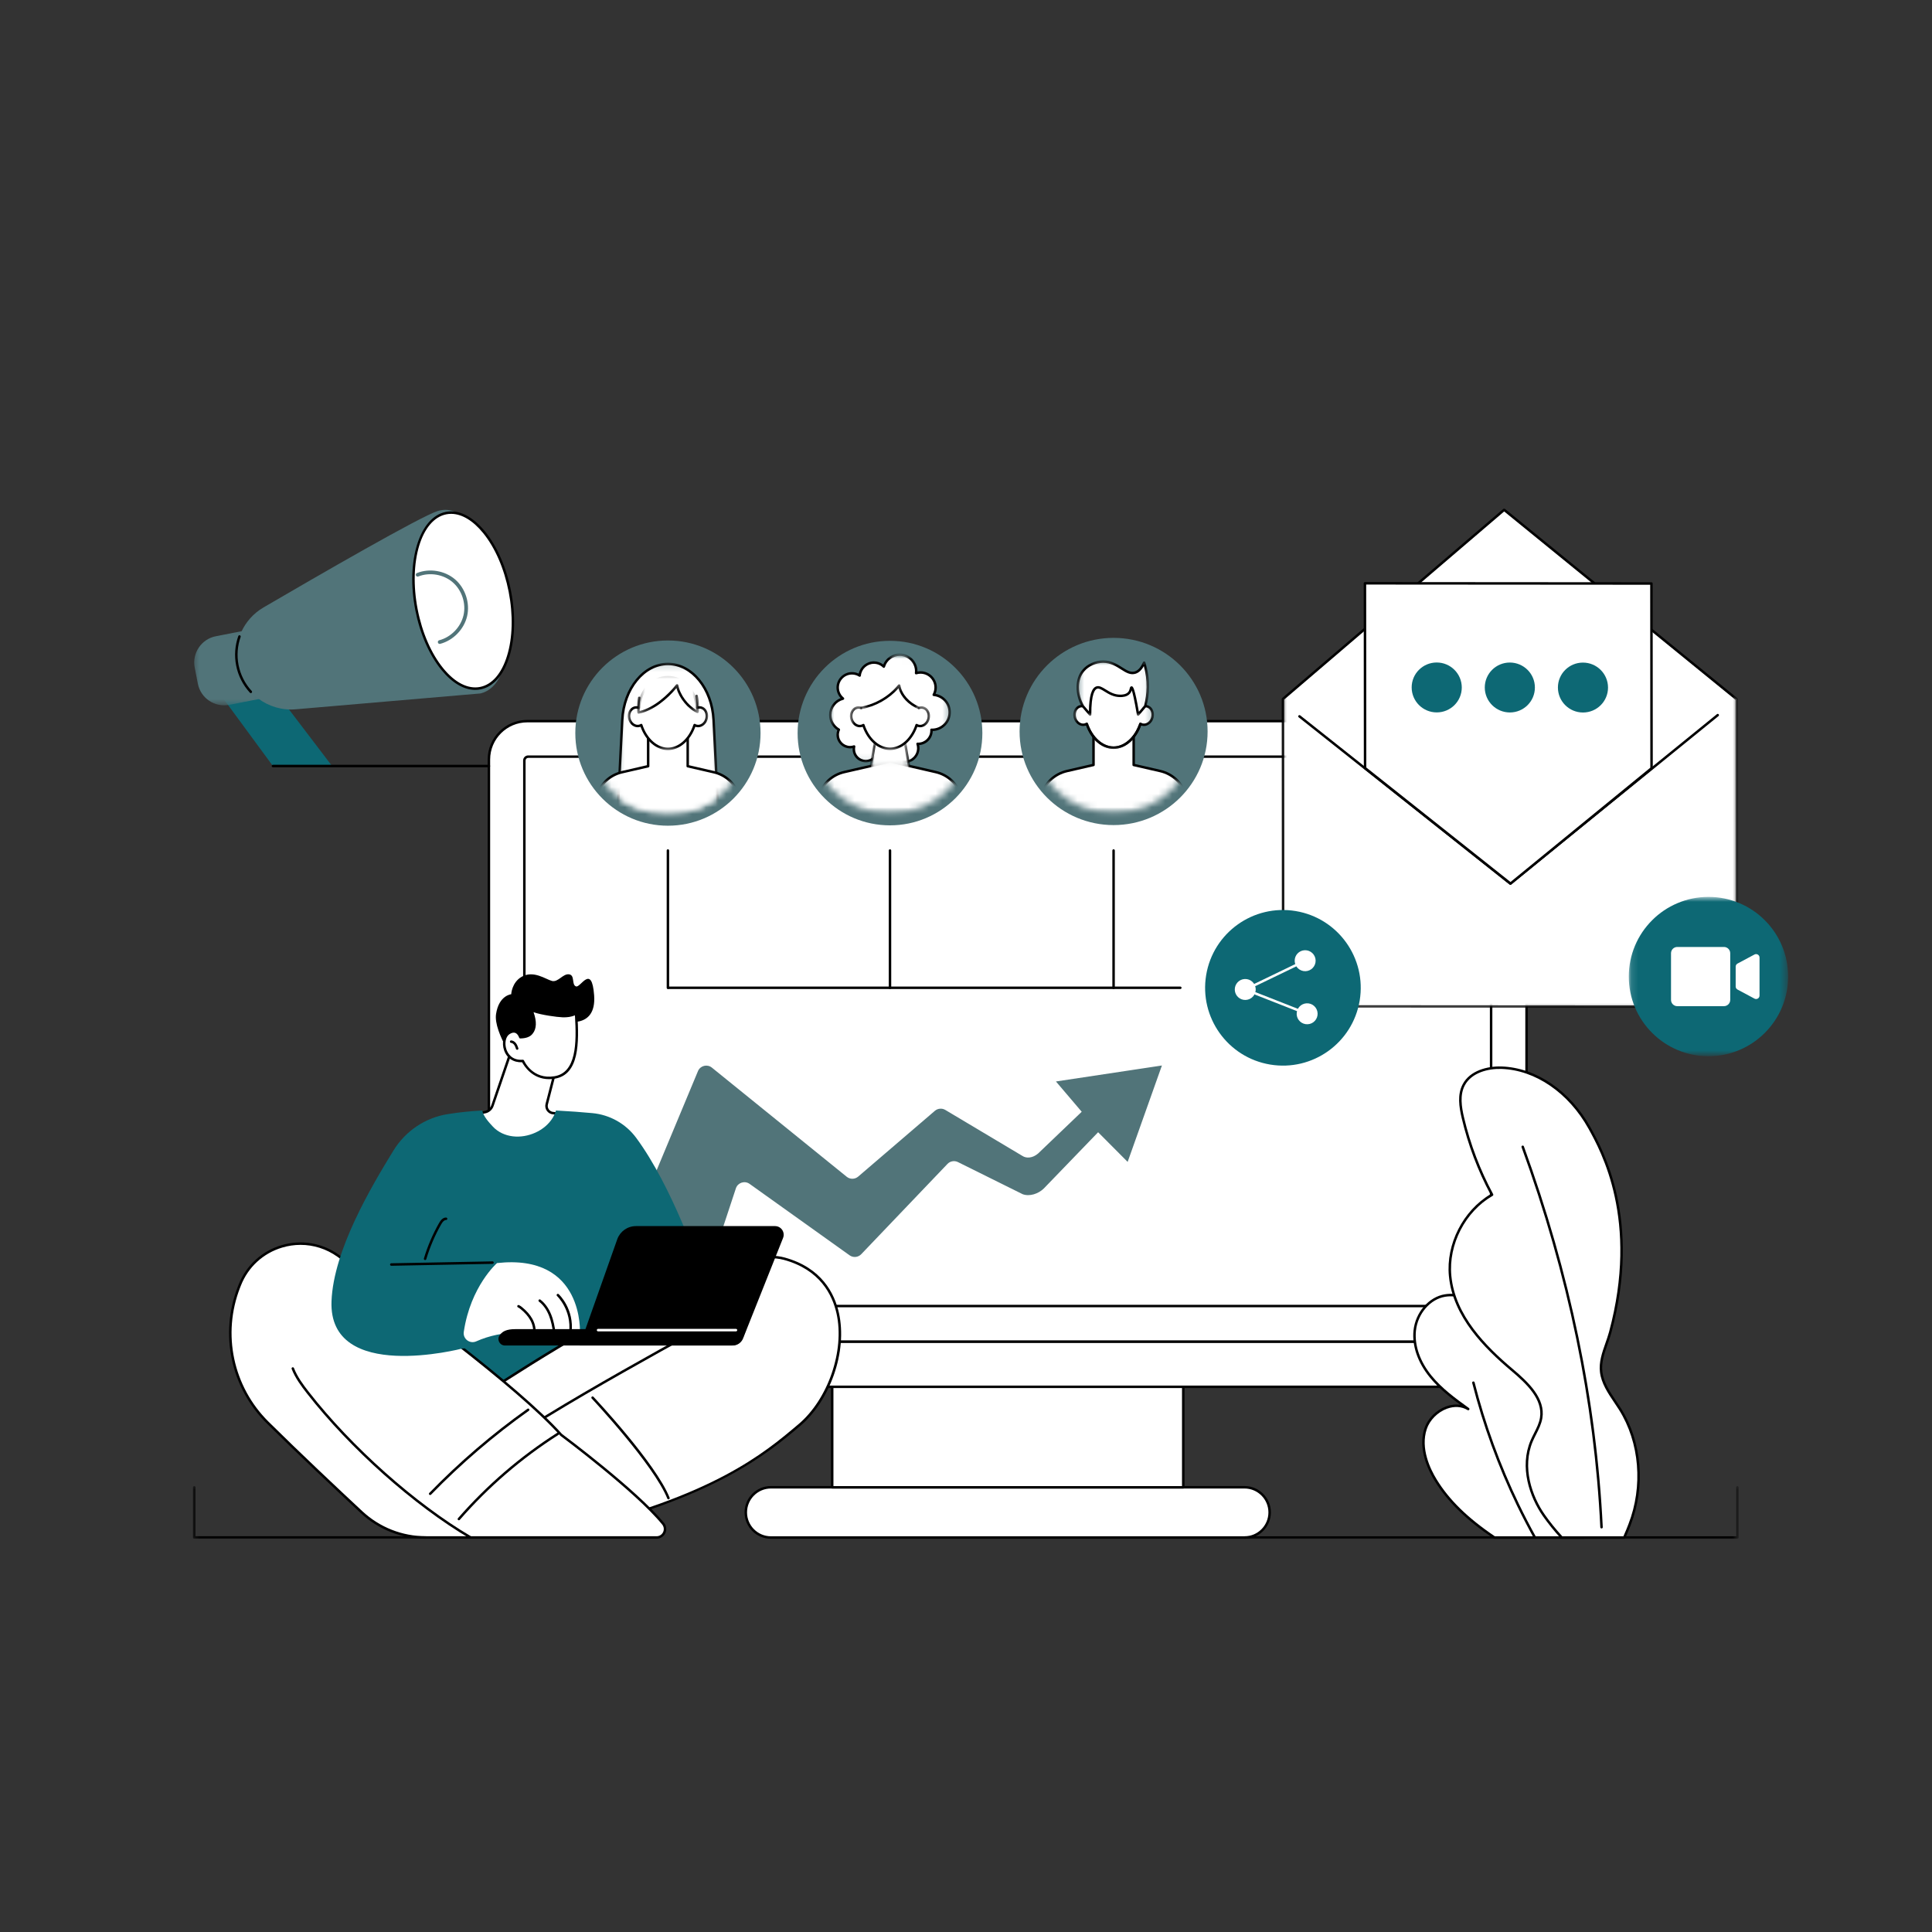
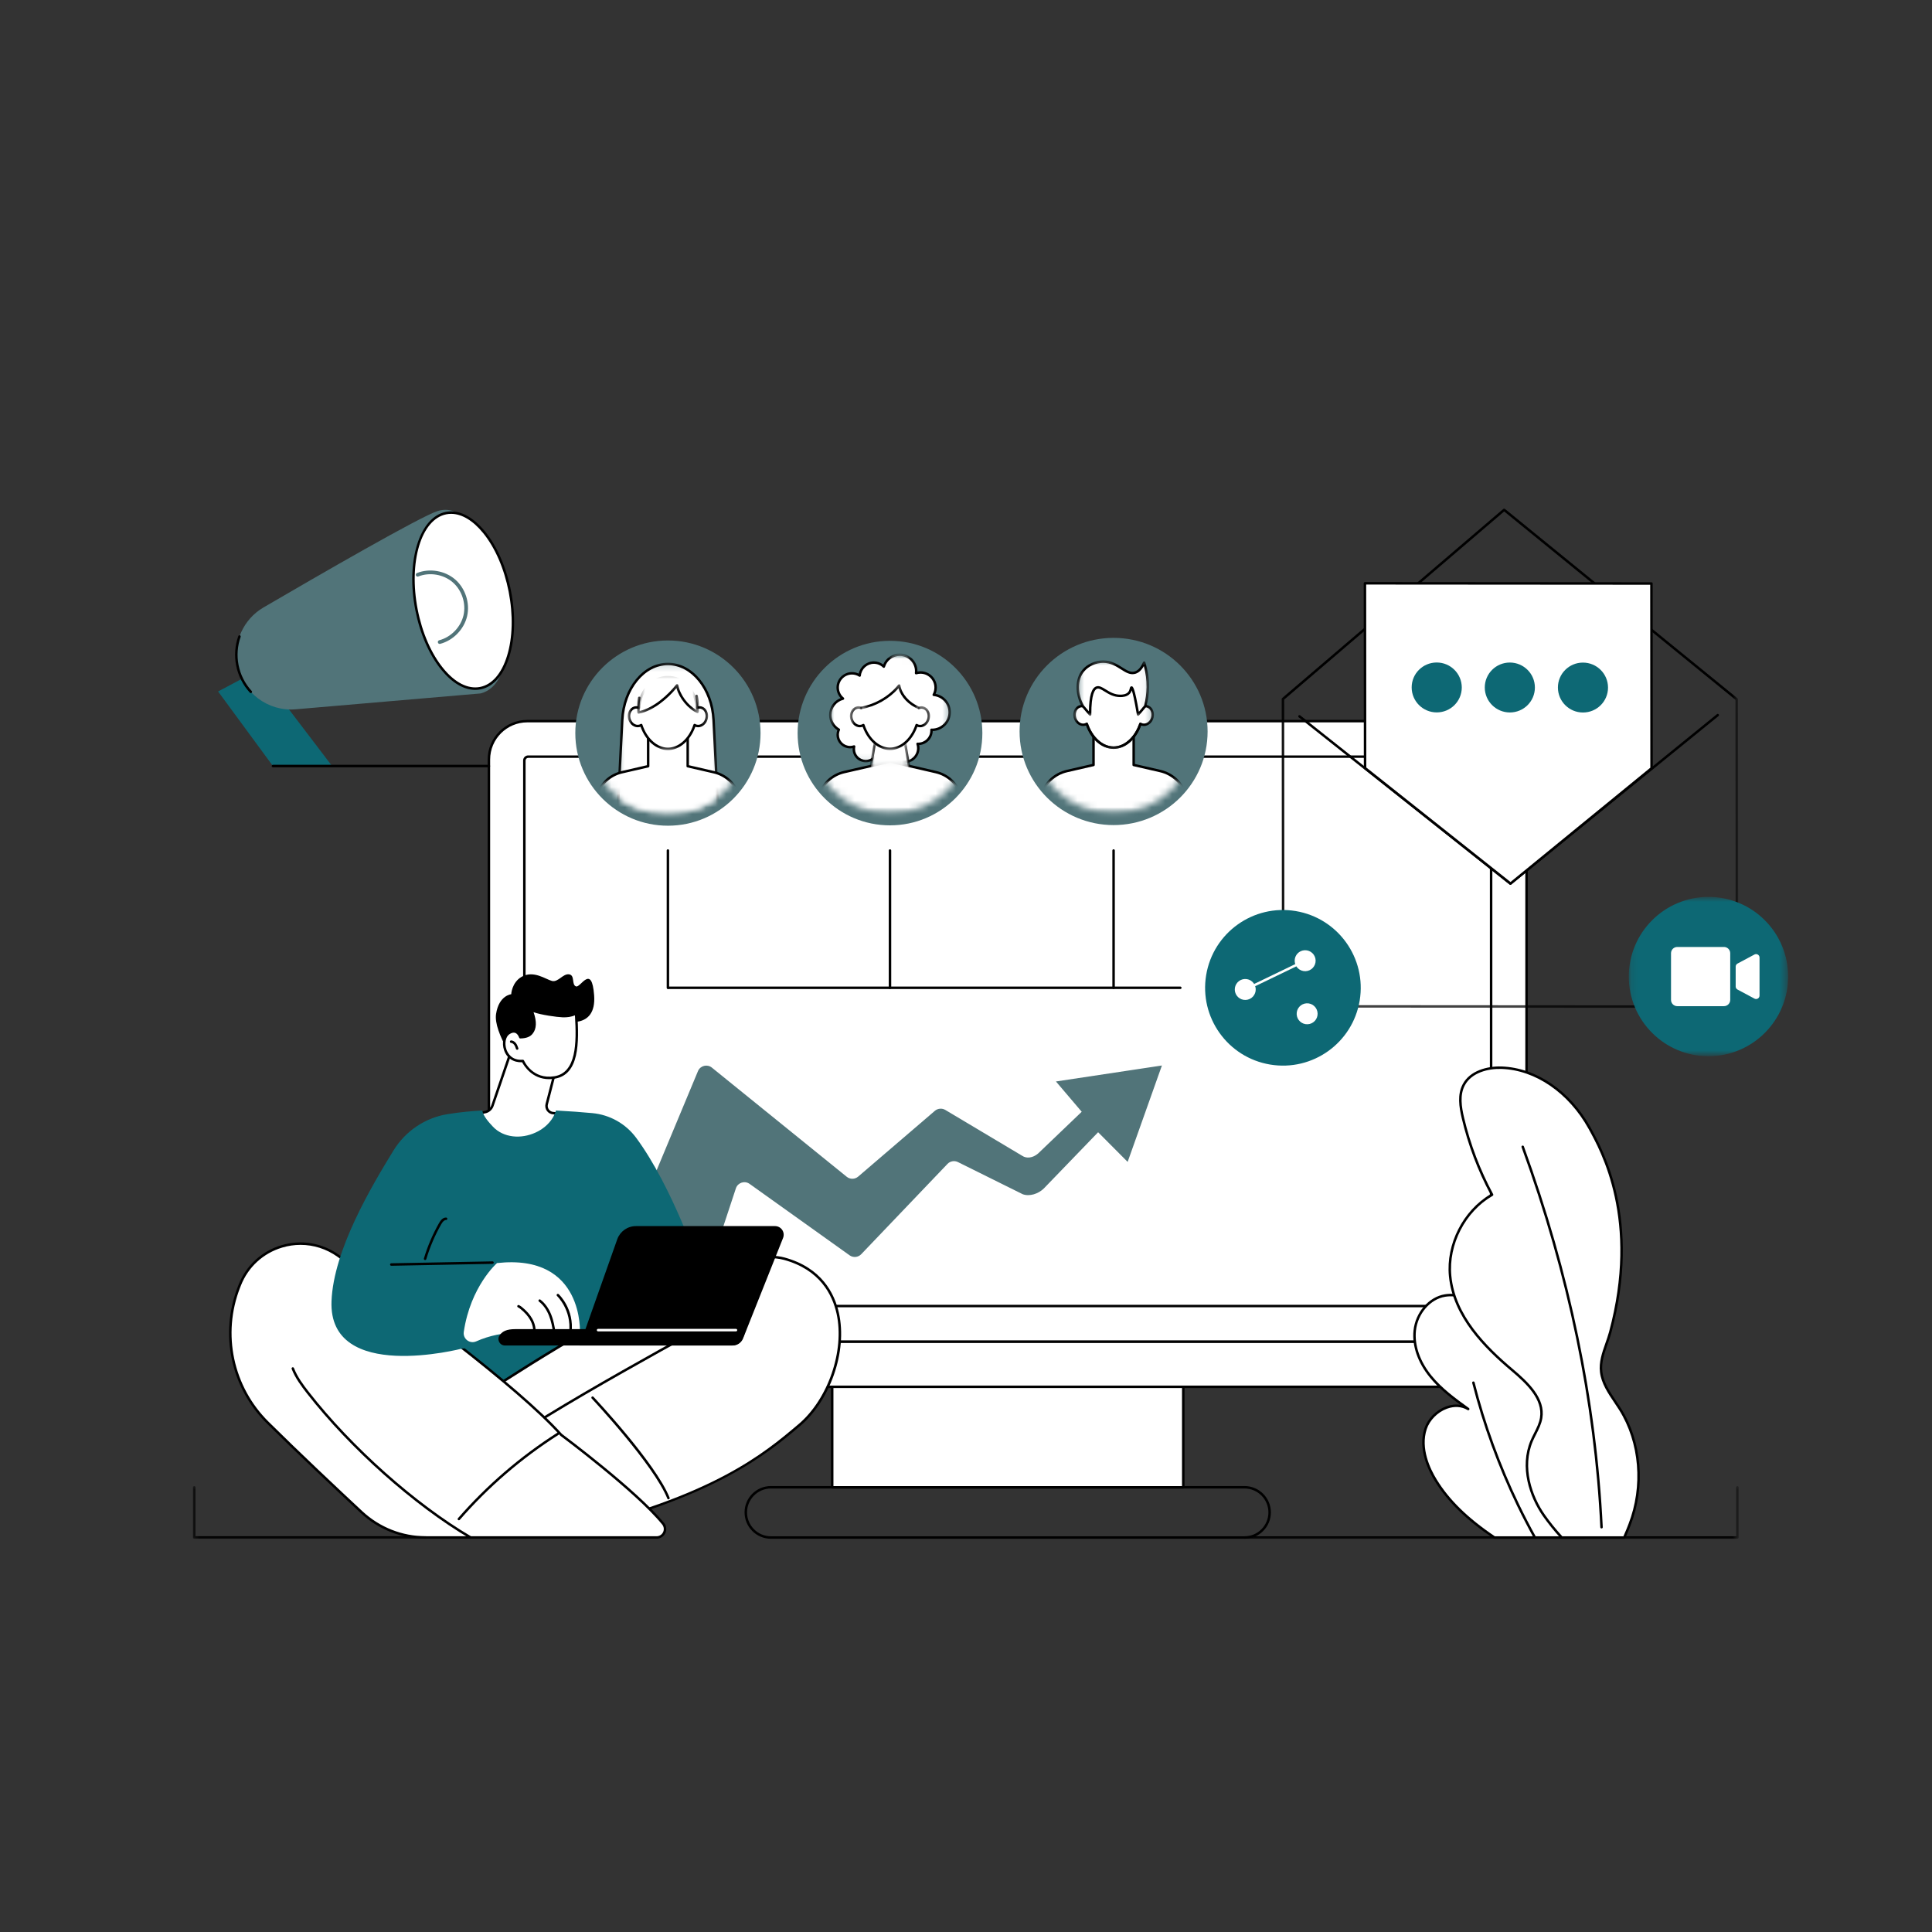
<svg xmlns="http://www.w3.org/2000/svg" width="286" height="286" viewBox="0 0 286 286" fill="none">
  <rect x="0" y="0" width="286" height="286" fill="#333333" stroke="none" />
-   <path d="M180.132 220.166H184.232C186.284 220.166 187.95 221.829 187.95 223.884C187.95 225.94 186.284 227.605 184.232 227.605H114.123C112.07 227.605 110.405 225.94 110.405 223.884C110.405 221.829 112.07 220.166 114.123 220.166H180.132Z" fill="white" />
  <path d="M114.123 220.348C112.175 220.348 110.587 221.936 110.587 223.884C110.587 225.836 112.175 227.421 114.123 227.421H184.232C186.18 227.421 187.768 225.836 187.768 223.884C187.768 221.936 186.18 220.348 184.232 220.348H114.123ZM184.232 227.787H114.123C111.972 227.787 110.22 226.038 110.22 223.884C110.22 221.733 111.972 219.982 114.123 219.982H184.232C186.383 219.982 188.134 221.733 188.134 223.884C188.134 226.038 186.383 227.787 184.232 227.787Z" fill="black" />
  <path d="M175.163 205.294V220.175H123.191V205.294H175.163Z" fill="white" />
  <path d="M175.163 220.357H123.192C123.09 220.357 123.007 220.274 123.007 220.175V205.294C123.007 205.193 123.09 205.113 123.192 205.113C123.293 205.113 123.376 205.193 123.376 205.294V219.991H174.978V205.294C174.978 205.193 175.062 205.113 175.163 205.113C175.264 205.113 175.348 205.193 175.348 205.294V220.175C175.348 220.274 175.264 220.357 175.163 220.357Z" fill="black" />
  <path d="M225.982 198.597V200.394C225.982 203.099 223.792 205.294 221.09 205.294H77.265C74.563 205.294 72.376 203.099 72.376 200.394V198.597H225.982Z" fill="white" />
  <path d="M72.558 198.779V200.394C72.558 202.994 74.67 205.113 77.265 205.113H221.09C223.685 205.113 225.797 202.994 225.797 200.394V198.779H72.558ZM221.09 205.479H77.265C74.467 205.479 72.191 203.197 72.191 200.394V198.597C72.191 198.496 72.275 198.413 72.376 198.413H225.982C226.083 198.413 226.163 198.496 226.163 198.597V200.394C226.163 203.197 223.887 205.479 221.09 205.479Z" fill="black" />
  <path d="M225.979 198.597H72.376V112.434C72.376 109.294 74.917 106.749 78.057 106.749H220.298C223.438 106.749 225.979 109.294 225.979 112.434V198.597Z" fill="white" />
  <path d="M72.558 198.413H225.797V112.434C225.797 109.401 223.33 106.934 220.297 106.934H78.057C75.024 106.934 72.558 109.401 72.558 112.434V198.413ZM225.979 198.779H72.376C72.272 198.779 72.191 198.699 72.191 198.597V112.434C72.191 109.198 74.822 106.568 78.057 106.568H220.297C223.533 106.568 226.163 109.198 226.163 112.434V198.597C226.163 198.699 226.08 198.779 225.979 198.779Z" fill="black" />
  <path d="M77.804 193.154H220.551V112.58C220.551 112.365 220.378 112.192 220.163 112.192H78.188C77.977 112.192 77.804 112.365 77.804 112.58V193.154ZM220.735 193.521H77.622C77.521 193.521 77.438 193.44 77.438 193.339V112.58C77.438 112.163 77.774 111.826 78.188 111.826H220.163C220.58 111.826 220.917 112.163 220.917 112.58V193.339C220.917 193.44 220.834 193.521 220.735 193.521Z" fill="black" />
  <path d="M160.13 164.578L156.314 160.094L172.002 157.729L166.929 171.999L162.558 167.608L154.523 175.932C153.701 176.736 152.408 177.153 151.395 176.784L141.805 172.026C141.287 171.77 140.658 171.877 140.259 172.297L127.493 185.662C127.038 186.141 126.302 186.21 125.765 185.826L110.962 175.252C110.247 174.743 109.243 175.056 108.945 175.884L99.245 205.274L83.852 205.271L103.341 158.516C103.705 157.735 104.7 157.5 105.373 158.036L125.351 174.207C125.849 174.603 126.558 174.588 127.041 174.174L138.394 164.438C138.826 164.069 139.446 164.015 139.937 164.307L151.327 171.1C151.949 171.52 152.867 171.436 153.659 170.769L160.13 164.578Z" fill="#517479" />
  <mask id="mask0_19_1587" style="mask-type:luminance" maskUnits="userSpaceOnUse" x="189" y="74" width="69" height="76">
-     <path d="M189.904 74.741H257.209V149.483H189.904V74.741Z" fill="white" />
-   </mask>
+     </mask>
  <g mask="url(#mask0_19_1587)">
    <path d="M257.129 149.021L189.946 148.976L189.916 103.475L222.663 75.474L257.099 103.52L257.129 149.021Z" fill="white" />
  </g>
  <mask id="mask1_19_1587" style="mask-type:luminance" maskUnits="userSpaceOnUse" x="189" y="74" width="69" height="76">
    <path d="M189.141 74.741H257.209V149.483H189.141V74.741Z" fill="white" />
  </mask>
  <g mask="url(#mask1_19_1587)">
    <path d="M190.13 148.794L256.947 148.839L256.917 103.606L222.666 75.713L190.101 103.559L190.13 148.794ZM257.129 149.206L189.946 149.161C189.844 149.161 189.764 149.078 189.764 148.976L189.734 103.475C189.734 103.422 189.755 103.371 189.797 103.335L222.544 75.334C222.609 75.278 222.708 75.275 222.779 75.331L257.215 103.377C257.257 103.413 257.284 103.463 257.284 103.52L257.314 149.021C257.314 149.072 257.293 149.116 257.26 149.152C257.227 149.188 257.179 149.206 257.129 149.206Z" fill="black" />
  </g>
  <path d="M223.575 130.982C223.533 130.982 223.494 130.967 223.461 130.94L192.249 106.186C192.171 106.124 192.156 106.008 192.219 105.93C192.281 105.85 192.398 105.838 192.478 105.9L223.572 130.562L254.165 105.719C254.242 105.653 254.358 105.665 254.424 105.746C254.486 105.823 254.475 105.939 254.397 106.002L223.691 130.94C223.655 130.967 223.616 130.982 223.575 130.982Z" fill="black" />
  <path d="M244.485 113.733L223.607 130.8L202.077 113.706L202.059 86.351L244.468 86.378L244.485 113.733Z" fill="white" />
  <path d="M202.259 113.616L223.604 130.562L244.301 113.646L244.283 86.563L202.241 86.533L202.259 113.616ZM223.607 130.982C223.569 130.982 223.527 130.97 223.494 130.943L201.964 113.849C201.919 113.813 201.892 113.759 201.892 113.706L201.874 86.351C201.874 86.303 201.892 86.256 201.928 86.22C201.964 86.187 202.008 86.166 202.059 86.166L244.467 86.196C244.569 86.196 244.649 86.277 244.649 86.378L244.667 113.733C244.667 113.789 244.643 113.84 244.601 113.876L223.723 130.94C223.691 130.97 223.649 130.982 223.607 130.982Z" fill="black" />
  <path d="M216.392 101.768C216.392 103.809 214.732 105.463 212.683 105.46C210.636 105.46 208.974 103.803 208.974 101.762C208.971 99.722 210.63 98.071 212.68 98.071C214.729 98.071 216.389 99.728 216.392 101.768Z" fill="#0D6874" />
  <path d="M227.215 101.774C227.218 103.815 225.559 105.468 223.509 105.468C221.459 105.465 219.8 103.812 219.797 101.771C219.797 99.731 221.456 98.077 223.503 98.077C225.553 98.08 227.215 99.734 227.215 101.774Z" fill="#0D6874" />
  <path d="M238.041 101.783C238.041 103.824 236.382 105.477 234.332 105.474C232.286 105.474 230.623 103.818 230.623 101.777C230.62 99.737 232.28 98.083 234.329 98.086C236.379 98.086 238.038 99.743 238.041 101.783Z" fill="#0D6874" />
  <path d="M201.278 148.121C200.233 154.395 194.298 158.635 188.024 157.589C181.75 156.546 177.511 150.612 178.553 144.338C179.599 138.064 185.534 133.824 191.808 134.867C198.082 135.913 202.321 141.847 201.278 148.121Z" fill="#0D6874" />
  <path d="M185.888 146.405C185.849 145.55 185.125 144.886 184.267 144.925C183.412 144.963 182.751 145.69 182.79 146.545C182.828 147.4 183.552 148.065 184.407 148.026C185.265 147.987 185.927 147.26 185.888 146.405Z" fill="white" />
  <path d="M195.049 150.004C195.01 149.146 194.286 148.485 193.431 148.523C192.573 148.562 191.912 149.286 191.951 150.144C191.989 150.999 192.713 151.663 193.571 151.622C194.426 151.586 195.088 150.859 195.049 150.004Z" fill="white" />
-   <path d="M192.058 149.688C192.034 149.688 192.013 149.685 191.989 149.676L185.784 147.239C185.691 147.201 185.644 147.093 185.682 147.001C185.718 146.906 185.825 146.858 185.921 146.897L192.123 149.337C192.219 149.372 192.266 149.48 192.228 149.572C192.201 149.647 192.132 149.688 192.058 149.688Z" fill="white" />
  <path d="M194.757 142.172C194.781 143.027 194.108 143.742 193.253 143.769C192.395 143.792 191.683 143.119 191.656 142.264C191.629 141.406 192.302 140.691 193.16 140.664C194.015 140.64 194.73 141.314 194.757 142.172Z" fill="white" />
  <path d="M185.805 145.973C185.736 145.973 185.67 145.934 185.638 145.869C185.593 145.777 185.632 145.669 185.724 145.625L191.73 142.726C191.819 142.681 191.93 142.72 191.974 142.809C192.019 142.902 191.98 143.012 191.888 143.057L185.885 145.955C185.858 145.967 185.831 145.973 185.805 145.973Z" fill="white" />
  <path d="M145.422 108.522C145.422 116.065 139.3 122.179 131.748 122.179C124.195 122.179 118.073 116.065 118.073 108.522C118.073 100.979 124.195 94.863 131.748 94.863C139.3 94.863 145.422 100.979 145.422 108.522Z" fill="#517479" />
  <mask id="mask2_19_1587" style="mask-type:luminance" maskUnits="userSpaceOnUse" x="122" y="96" width="19" height="17">
    <path d="M122.858 96.874H140.605V112.875H122.858V96.874Z" fill="white" />
  </mask>
  <g mask="url(#mask2_19_1587)">
    <mask id="mask3_19_1587" style="mask-type:luminance" maskUnits="userSpaceOnUse" x="119" y="96" width="25" height="25">
      <path d="M143.724 108.522C143.724 115.13 138.362 120.486 131.748 120.486C125.131 120.486 119.769 115.13 119.769 108.522C119.769 101.914 125.131 96.561 131.748 96.561C138.362 96.561 143.724 101.914 143.724 108.522Z" fill="white" />
    </mask>
    <g mask="url(#mask3_19_1587)">
      <path d="M138.222 102.859C138.4 102.54 138.505 102.171 138.505 101.777C138.505 100.547 137.504 99.549 136.27 99.549C136.041 99.549 135.82 99.585 135.612 99.65C135.621 99.555 135.63 99.457 135.63 99.358C135.63 98.012 134.533 96.915 133.184 96.915C132.067 96.915 131.128 97.663 130.833 98.682C130.455 98.312 129.934 98.083 129.362 98.083C128.259 98.083 127.354 98.929 127.261 100.008C126.931 99.796 126.54 99.671 126.12 99.671C124.955 99.671 124.011 100.615 124.011 101.777C124.011 102.442 124.318 103.031 124.795 103.416C123.713 103.693 122.909 104.67 122.909 105.841C122.909 106.77 123.421 107.581 124.178 108.013C124.071 108.245 124.011 108.501 124.011 108.772C124.011 109.782 124.833 110.602 125.846 110.602C126.055 110.602 126.254 110.566 126.442 110.503C126.412 110.628 126.394 110.759 126.394 110.896C126.394 111.874 127.19 112.666 128.17 112.666C129.147 112.666 129.943 111.874 129.943 110.896C129.943 109.919 131.837 109.627 131.837 110.756C131.837 111.886 132.755 112.803 133.887 112.803C135.019 112.803 135.934 111.886 135.934 110.756C135.934 110.53 135.898 110.313 135.829 110.11C135.865 110.11 135.898 110.116 135.934 110.116C137.015 110.116 137.891 109.24 137.891 108.162C137.891 108.117 137.888 108.075 137.885 108.034C137.918 108.034 137.951 108.036 137.983 108.036C139.419 108.036 140.581 106.878 140.581 105.442C140.581 104.089 139.544 102.981 138.222 102.859Z" fill="white" />
    </g>
  </g>
  <mask id="mask4_19_1587" style="mask-type:luminance" maskUnits="userSpaceOnUse" x="122" y="96" width="19" height="18">
    <path d="M122.691 96.707H140.771V113.041H122.691V96.707Z" fill="white" />
  </mask>
  <g mask="url(#mask4_19_1587)">
    <mask id="mask5_19_1587" style="mask-type:luminance" maskUnits="userSpaceOnUse" x="119" y="96" width="25" height="25">
      <path d="M143.724 108.522C143.724 115.13 138.361 120.486 131.748 120.486C125.131 120.486 119.768 115.13 119.768 108.522C119.768 101.914 125.131 96.561 131.748 96.561C138.361 96.561 143.724 101.914 143.724 108.522Z" fill="white" />
    </mask>
    <g mask="url(#mask5_19_1587)">
      <path d="M131.032 109.845C131.622 109.845 132.022 110.211 132.022 110.756C132.022 111.781 132.859 112.618 133.887 112.618C134.914 112.618 135.751 111.781 135.751 110.756C135.751 110.557 135.719 110.36 135.653 110.167C135.635 110.11 135.644 110.047 135.683 109.997C135.719 109.949 135.778 109.922 135.838 109.925L135.874 109.928C135.894 109.928 135.915 109.931 135.933 109.931C136.913 109.931 137.709 109.136 137.709 108.162C137.709 108.132 137.706 108.102 137.703 108.072V108.045C137.7 107.992 137.718 107.941 137.753 107.905C137.789 107.867 137.837 107.849 137.891 107.849L137.938 107.852C137.953 107.855 137.968 107.855 137.983 107.855C139.315 107.855 140.399 106.773 140.399 105.442C140.399 104.187 139.455 103.157 138.206 103.043C138.144 103.037 138.09 102.999 138.06 102.945C138.031 102.888 138.031 102.826 138.06 102.769C138.23 102.468 138.32 102.126 138.32 101.777C138.32 100.651 137.399 99.734 136.27 99.734C136.064 99.734 135.862 99.763 135.665 99.823C135.606 99.841 135.54 99.829 135.492 99.79C135.445 99.749 135.421 99.689 135.427 99.626C135.439 99.528 135.445 99.439 135.445 99.358C135.445 98.113 134.432 97.1 133.183 97.1C132.179 97.1 131.286 97.773 131.012 98.733C130.991 98.795 130.943 98.846 130.881 98.861C130.818 98.879 130.752 98.861 130.705 98.816C130.344 98.462 129.868 98.268 129.361 98.268C128.369 98.268 127.529 99.039 127.443 100.023C127.437 100.088 127.401 100.145 127.341 100.171C127.285 100.201 127.216 100.195 127.163 100.163C126.85 99.96 126.489 99.856 126.12 99.856C125.059 99.856 124.192 100.717 124.192 101.777C124.192 102.361 124.454 102.906 124.91 103.273C124.964 103.317 124.988 103.389 124.973 103.455C124.958 103.523 124.907 103.577 124.839 103.595C123.811 103.857 123.093 104.78 123.093 105.841C123.093 106.669 123.543 107.441 124.267 107.855C124.35 107.902 124.383 108.004 124.344 108.09C124.243 108.308 124.192 108.537 124.192 108.772C124.192 109.681 124.934 110.42 125.846 110.42C126.025 110.42 126.206 110.39 126.382 110.327C126.445 110.307 126.513 110.322 126.564 110.366C126.611 110.411 126.635 110.479 126.62 110.542C126.591 110.661 126.579 110.78 126.579 110.896C126.579 111.772 127.291 112.484 128.17 112.484C129.045 112.484 129.757 111.772 129.757 110.896C129.757 110.247 130.419 109.845 131.032 109.845ZM133.887 112.985C132.656 112.985 131.652 111.984 131.652 110.756C131.652 110.265 131.22 110.211 131.032 110.211C130.595 110.211 130.127 110.485 130.127 110.896C130.127 111.975 129.248 112.851 128.17 112.851C127.091 112.851 126.212 111.975 126.212 110.896C126.212 110.849 126.212 110.798 126.218 110.751C126.093 110.774 125.971 110.786 125.846 110.786C124.732 110.786 123.826 109.884 123.826 108.772C123.826 108.537 123.868 108.308 123.948 108.087C123.191 107.596 122.727 106.747 122.727 105.841C122.727 104.721 123.418 103.735 124.443 103.338C124.046 102.915 123.826 102.364 123.826 101.777C123.826 100.514 124.857 99.489 126.12 99.489C126.465 99.489 126.808 99.567 127.118 99.719C127.338 98.679 128.277 97.898 129.361 97.898C129.868 97.898 130.35 98.065 130.749 98.369C131.149 97.392 132.111 96.734 133.183 96.734C134.631 96.734 135.814 97.91 135.814 99.358C135.814 99.376 135.811 99.391 135.811 99.409C135.963 99.379 136.115 99.364 136.27 99.364C137.602 99.364 138.686 100.449 138.686 101.777C138.686 102.099 138.623 102.418 138.498 102.713C139.809 102.954 140.765 104.086 140.765 105.442C140.765 106.946 139.565 108.171 138.075 108.221C138.042 109.326 137.167 110.226 136.067 110.295C136.103 110.447 136.118 110.602 136.118 110.756C136.118 111.984 135.117 112.985 133.887 112.985Z" fill="black" />
    </g>
  </g>
  <mask id="mask6_19_1587" style="mask-type:luminance" maskUnits="userSpaceOnUse" x="119" y="112" width="25" height="9">
    <path d="M119.739 112.708H143.772V120.501H119.739V112.708Z" fill="white" />
  </mask>
  <g mask="url(#mask6_19_1587)">
    <mask id="mask7_19_1587" style="mask-type:luminance" maskUnits="userSpaceOnUse" x="119" y="96" width="25" height="25">
      <path d="M143.724 108.522C143.724 115.13 138.362 120.486 131.748 120.486C125.131 120.486 119.769 115.13 119.769 108.522C119.769 101.914 125.131 96.561 131.748 96.561C138.362 96.561 143.724 101.914 143.724 108.522Z" fill="white" />
    </mask>
    <g mask="url(#mask7_19_1587)">
      <path d="M138.522 114.29L131.748 112.732L124.973 114.29C123.15 114.71 121.699 116.083 121.181 117.877L119.709 125.634H143.787L142.315 117.877C141.797 116.083 140.346 114.71 138.522 114.29Z" fill="white" />
    </g>
  </g>
  <mask id="mask8_19_1587" style="mask-type:luminance" maskUnits="userSpaceOnUse" x="119" y="112" width="25" height="9">
    <path d="M119.739 112.541H143.772V120.501H119.739V112.541Z" fill="white" />
  </mask>
  <g mask="url(#mask8_19_1587)">
    <mask id="mask9_19_1587" style="mask-type:luminance" maskUnits="userSpaceOnUse" x="119" y="96" width="25" height="25">
      <path d="M143.724 108.522C143.724 115.13 138.362 120.486 131.748 120.486C125.131 120.486 119.769 115.13 119.769 108.522C119.769 101.914 125.131 96.561 131.748 96.561C138.362 96.561 143.724 101.914 143.724 108.522Z" fill="white" />
    </mask>
    <g mask="url(#mask9_19_1587)">
      <path d="M119.929 125.45H143.563L142.136 117.909C141.639 116.199 140.238 114.874 138.481 114.472L131.748 112.922L125.015 114.472C123.257 114.874 121.857 116.199 121.356 117.927L119.929 125.45ZM143.787 125.816H119.709C119.655 125.816 119.605 125.792 119.569 125.751C119.533 125.709 119.518 125.652 119.53 125.599L120.999 117.841C121.541 115.97 123.046 114.546 124.931 114.114L131.706 112.556C131.733 112.547 131.763 112.547 131.789 112.556L138.564 114.114C140.45 114.546 141.954 115.97 142.491 117.826L143.965 125.599C143.977 125.652 143.962 125.709 143.927 125.751C143.894 125.792 143.84 125.816 143.787 125.816Z" fill="black" />
    </g>
  </g>
  <mask id="mask10_19_1587" style="mask-type:luminance" maskUnits="userSpaceOnUse" x="128" y="108" width="7" height="6">
    <path d="M128.855 108.54H134.688V113.873H128.855V108.54Z" fill="white" />
  </mask>
  <g mask="url(#mask10_19_1587)">
    <mask id="mask11_19_1587" style="mask-type:luminance" maskUnits="userSpaceOnUse" x="119" y="96" width="25" height="25">
      <path d="M143.724 108.522C143.724 115.13 138.362 120.486 131.748 120.486C125.131 120.486 119.769 115.13 119.769 108.522C119.769 101.914 125.131 96.561 131.748 96.561C138.362 96.561 143.724 101.914 143.724 108.522Z" fill="white" />
    </mask>
    <g mask="url(#mask11_19_1587)">
      <path d="M128.861 113.801L129.764 108.543H133.729L134.623 113.742L128.861 113.801Z" fill="white" />
    </g>
  </g>
  <mask id="mask12_19_1587" style="mask-type:luminance" maskUnits="userSpaceOnUse" x="125" y="100" width="13" height="11">
    <path d="M125.938 100.207H137.524V110.873H125.938V100.207Z" fill="white" />
  </mask>
  <g mask="url(#mask12_19_1587)">
    <mask id="mask13_19_1587" style="mask-type:luminance" maskUnits="userSpaceOnUse" x="119" y="96" width="25" height="25">
      <path d="M143.724 108.522C143.724 115.13 138.361 120.486 131.748 120.486C125.131 120.486 119.768 115.13 119.768 108.522C119.768 101.914 125.131 96.561 131.748 96.561C138.361 96.561 143.724 101.914 143.724 108.522Z" fill="white" />
    </mask>
    <g mask="url(#mask13_19_1587)">
      <path d="M136.639 104.759C136.428 104.706 136.213 104.727 136.011 104.804C135.844 102.105 134 100.273 131.748 100.273C129.495 100.273 127.651 102.105 127.481 104.804C127.282 104.727 127.067 104.706 126.856 104.759C126.224 104.917 125.861 105.647 126.045 106.389C126.23 107.134 126.894 107.61 127.526 107.453C127.627 107.429 127.72 107.387 127.809 107.333C128.459 109.326 129.978 110.855 131.748 110.855C133.517 110.855 135.037 109.326 135.686 107.333C135.772 107.387 135.868 107.429 135.969 107.453C136.601 107.61 137.265 107.134 137.45 106.389C137.634 105.647 137.271 104.917 136.639 104.759Z" fill="white" />
    </g>
  </g>
  <mask id="mask14_19_1587" style="mask-type:luminance" maskUnits="userSpaceOnUse" x="125" y="104" width="13" height="7">
    <path d="M125.938 104.706H137.524V110.873H125.938V104.706Z" fill="white" />
  </mask>
  <g mask="url(#mask14_19_1587)">
    <mask id="mask15_19_1587" style="mask-type:luminance" maskUnits="userSpaceOnUse" x="119" y="96" width="25" height="25">
      <path d="M143.724 108.522C143.724 115.13 138.361 120.486 131.748 120.486C125.131 120.486 119.768 115.13 119.768 108.522C119.768 101.914 125.131 96.561 131.748 96.561C138.361 96.561 143.724 101.914 143.724 108.522Z" fill="white" />
    </mask>
    <g mask="url(#mask15_19_1587)">
      <path d="M127.481 104.804C127.282 104.727 127.067 104.706 126.856 104.759C126.224 104.917 125.861 105.647 126.045 106.389C126.23 107.134 126.894 107.61 127.526 107.453C127.627 107.429 127.72 107.387 127.809 107.333C128.459 109.326 129.978 110.855 131.748 110.855C133.517 110.855 135.037 109.326 135.686 107.333C135.772 107.387 135.868 107.429 135.969 107.453C136.601 107.61 137.265 107.134 137.45 106.389C137.634 105.647 137.271 104.917 136.639 104.759C136.428 104.706 136.213 104.727 136.011 104.804H127.481Z" fill="white" />
    </g>
  </g>
  <mask id="mask16_19_1587" style="mask-type:luminance" maskUnits="userSpaceOnUse" x="125" y="104" width="13" height="8">
    <path d="M125.774 104.539H137.688V111.04H125.774V104.539Z" fill="white" />
  </mask>
  <g mask="url(#mask16_19_1587)">
    <mask id="mask17_19_1587" style="mask-type:luminance" maskUnits="userSpaceOnUse" x="119" y="96" width="25" height="25">
      <path d="M143.724 108.522C143.724 115.13 138.361 120.486 131.748 120.486C125.131 120.486 119.768 115.13 119.768 108.522C119.768 101.914 125.131 96.561 131.748 96.561C138.361 96.561 143.724 101.914 143.724 108.522Z" fill="white" />
    </mask>
    <g mask="url(#mask17_19_1587)">
      <path d="M131.748 111.037C130.052 111.037 128.447 109.66 127.702 107.59C127.657 107.607 127.613 107.622 127.571 107.631C126.841 107.813 126.078 107.277 125.867 106.437C125.768 106.032 125.807 105.62 125.98 105.275C126.156 104.917 126.451 104.67 126.811 104.581C127.049 104.521 127.306 104.539 127.55 104.631C127.642 104.667 127.69 104.774 127.654 104.87C127.619 104.965 127.511 105.01 127.416 104.974C127.246 104.908 127.067 104.896 126.901 104.938C126.647 105.001 126.436 105.176 126.308 105.436C126.177 105.707 126.147 106.029 126.224 106.347C126.385 106.991 126.948 107.408 127.481 107.277C127.562 107.256 127.636 107.223 127.714 107.178C127.762 107.149 127.818 107.143 127.872 107.161C127.925 107.181 127.964 107.223 127.982 107.277C128.646 109.306 130.16 110.67 131.748 110.67C133.336 110.67 134.849 109.306 135.513 107.277C135.531 107.223 135.57 107.181 135.624 107.161C135.677 107.143 135.734 107.149 135.784 107.178C135.856 107.223 135.936 107.256 136.014 107.277C136.547 107.408 137.11 106.991 137.271 106.347C137.348 106.029 137.322 105.707 137.188 105.436C137.057 105.176 136.848 105.001 136.595 104.938C136.428 104.896 136.249 104.908 136.079 104.974C135.984 105.01 135.877 104.965 135.841 104.87C135.805 104.774 135.853 104.667 135.948 104.631C136.19 104.539 136.446 104.521 136.684 104.581C137.042 104.67 137.337 104.917 137.515 105.275C137.688 105.62 137.727 106.032 137.626 106.437C137.417 107.277 136.654 107.813 135.924 107.631C135.88 107.622 135.838 107.607 135.793 107.59C135.046 109.66 133.443 111.037 131.748 111.037Z" fill="black" />
    </g>
  </g>
  <mask id="mask18_19_1587" style="mask-type:luminance" maskUnits="userSpaceOnUse" x="127" y="101" width="10" height="4">
    <path d="M127.44 101.459H136.023V104.873H127.44V101.459Z" fill="white" />
  </mask>
  <g mask="url(#mask18_19_1587)">
    <mask id="mask19_19_1587" style="mask-type:luminance" maskUnits="userSpaceOnUse" x="119" y="96" width="25" height="25">
      <path d="M143.724 108.522C143.724 115.13 138.361 120.486 131.748 120.486C125.131 120.486 119.768 115.13 119.768 108.522C119.768 101.914 125.131 96.561 131.748 96.561C138.361 96.561 143.724 101.914 143.724 108.522Z" fill="white" />
    </mask>
    <g mask="url(#mask19_19_1587)">
      <path d="M127.481 104.804C129.615 104.402 131.768 103.183 133.103 101.473C133.362 102.993 134.602 104.178 136.011 104.804H127.481Z" fill="white" />
    </g>
  </g>
  <mask id="mask20_19_1587" style="mask-type:luminance" maskUnits="userSpaceOnUse" x="127" y="101" width="10" height="5">
    <path d="M127.273 101.292H136.273V105.039H127.273V101.292Z" fill="white" />
  </mask>
  <g mask="url(#mask20_19_1587)">
    <mask id="mask21_19_1587" style="mask-type:luminance" maskUnits="userSpaceOnUse" x="119" y="96" width="25" height="25">
      <path d="M143.724 108.522C143.724 115.13 138.361 120.486 131.748 120.486C125.131 120.486 119.768 115.13 119.768 108.522C119.768 101.914 125.131 96.561 131.748 96.561C138.361 96.561 143.724 101.914 143.724 108.522Z" fill="white" />
    </mask>
    <g mask="url(#mask21_19_1587)">
      <path d="M136.011 104.986C135.987 104.986 135.963 104.983 135.939 104.971C134.441 104.31 133.371 103.172 133.005 101.882C131.667 103.434 129.644 104.584 127.517 104.983C127.419 105.001 127.321 104.938 127.303 104.837C127.285 104.739 127.35 104.643 127.449 104.622C129.624 104.214 131.682 102.996 132.957 101.36C133.002 101.304 133.076 101.28 133.145 101.298C133.216 101.313 133.27 101.372 133.282 101.444C133.511 102.766 134.56 103.961 136.085 104.634C136.178 104.676 136.222 104.783 136.181 104.879C136.151 104.947 136.082 104.986 136.011 104.986Z" fill="black" />
    </g>
  </g>
  <mask id="mask22_19_1587" style="mask-type:luminance" maskUnits="userSpaceOnUse" x="133" y="109" width="2" height="5">
    <path d="M133.773 109.791H134.771V113.622H133.773V109.791Z" fill="white" />
  </mask>
  <g mask="url(#mask22_19_1587)">
    <mask id="mask23_19_1587" style="mask-type:luminance" maskUnits="userSpaceOnUse" x="119" y="96" width="25" height="25">
      <path d="M143.724 108.522C143.724 115.13 138.361 120.486 131.748 120.486C125.131 120.486 119.768 115.13 119.768 108.522C119.768 101.914 125.131 96.561 131.748 96.561C138.361 96.561 143.724 101.914 143.724 108.522Z" fill="white" />
    </mask>
    <g mask="url(#mask23_19_1587)">
      <path d="M134.56 113.563C134.473 113.563 134.396 113.5 134.381 113.411L133.797 110.015C133.779 109.913 133.845 109.818 133.946 109.803C134.044 109.785 134.14 109.851 134.158 109.952L134.742 113.348C134.759 113.45 134.691 113.545 134.593 113.56C134.581 113.563 134.572 113.563 134.56 113.563Z" fill="black" />
    </g>
  </g>
  <mask id="mask24_19_1587" style="mask-type:luminance" maskUnits="userSpaceOnUse" x="128" y="109" width="2" height="5">
    <path d="M128.691 109.824H129.773V113.622H128.691V109.824Z" fill="white" />
  </mask>
  <g mask="url(#mask24_19_1587)">
    <mask id="mask25_19_1587" style="mask-type:luminance" maskUnits="userSpaceOnUse" x="119" y="96" width="25" height="25">
      <path d="M143.724 108.522C143.724 115.13 138.362 120.486 131.748 120.486C125.131 120.486 119.769 115.13 119.769 108.522C119.769 101.914 125.131 96.561 131.748 96.561C138.362 96.561 143.724 101.914 143.724 108.522Z" fill="white" />
    </mask>
    <g mask="url(#mask25_19_1587)">
      <path d="M128.933 113.563C128.924 113.563 128.912 113.563 128.903 113.56C128.804 113.545 128.736 113.45 128.754 113.348L129.332 109.985C129.35 109.884 129.442 109.815 129.543 109.833C129.645 109.851 129.71 109.946 129.692 110.047L129.114 113.411C129.099 113.5 129.022 113.563 128.933 113.563Z" fill="black" />
    </g>
  </g>
  <path d="M178.765 108.284C178.765 115.937 172.533 122.14 164.846 122.14C157.163 122.14 150.931 115.937 150.931 108.284C150.931 100.63 157.163 94.425 164.846 94.425C172.533 94.425 178.765 100.63 178.765 108.284Z" fill="#517479" />
  <mask id="mask26_19_1587" style="mask-type:luminance" maskUnits="userSpaceOnUse" x="152" y="108" width="26" height="13">
    <path d="M152.605 108.299H177.105V120.457H152.605V108.299Z" fill="white" />
  </mask>
  <g mask="url(#mask26_19_1587)">
    <mask id="mask27_19_1587" style="mask-type:luminance" maskUnits="userSpaceOnUse" x="152" y="96" width="26" height="25">
      <path d="M177.037 108.284C177.037 114.987 171.579 120.421 164.846 120.421C158.116 120.421 152.658 114.987 152.658 108.284C152.658 101.581 158.116 96.147 164.846 96.147C171.579 96.147 177.037 101.581 177.037 108.284Z" fill="white" />
    </mask>
    <g mask="url(#mask27_19_1587)">
      <path d="M175.601 117.772C175.074 115.952 173.596 114.561 171.74 114.138L167.819 113.238V108.305H161.876V113.238L157.952 114.138C156.099 114.561 154.622 115.952 154.094 117.772L152.599 125.643H177.097L175.601 117.772Z" fill="white" />
    </g>
  </g>
  <mask id="mask28_19_1587" style="mask-type:luminance" maskUnits="userSpaceOnUse" x="152" y="108" width="26" height="13">
    <path d="M152.605 108.039H177.105V120.457H152.605V108.039Z" fill="white" />
  </mask>
  <g mask="url(#mask28_19_1587)">
    <mask id="mask29_19_1587" style="mask-type:luminance" maskUnits="userSpaceOnUse" x="152" y="96" width="26" height="25">
      <path d="M177.037 108.284C177.037 114.987 171.579 120.421 164.846 120.421C158.116 120.421 152.658 114.987 152.658 108.284C152.658 101.581 158.116 96.147 164.846 96.147C171.579 96.147 177.037 101.581 177.037 108.284Z" fill="white" />
    </mask>
    <g mask="url(#mask29_19_1587)">
      <path d="M152.819 125.459H176.876L175.422 117.817C174.913 116.065 173.486 114.725 171.701 114.317L167.778 113.417C167.694 113.396 167.638 113.322 167.638 113.238V108.489H162.061V113.238C162.061 113.322 162.001 113.396 161.918 113.417L157.994 114.317C156.207 114.725 154.78 116.071 154.27 117.826L152.819 125.459ZM177.097 125.828H152.599C152.542 125.828 152.492 125.804 152.456 125.76C152.423 125.718 152.408 125.664 152.417 125.611L153.913 117.74C154.464 115.839 155.995 114.397 157.914 113.959L161.691 113.092V108.305C161.691 108.203 161.775 108.12 161.876 108.12H167.819C167.921 108.12 168.004 108.203 168.004 108.305V113.092L171.782 113.959C173.7 114.397 175.232 115.839 175.777 117.722C175.78 117.728 175.783 117.734 175.783 117.74L177.278 125.611C177.287 125.664 177.272 125.718 177.24 125.76C177.204 125.804 177.153 125.828 177.097 125.828Z" fill="black" />
    </g>
  </g>
  <mask id="mask30_19_1587" style="mask-type:luminance" maskUnits="userSpaceOnUse" x="159" y="100" width="12" height="11">
    <path d="M159.022 100.04H170.688V110.706H159.022V100.04Z" fill="white" />
  </mask>
  <g mask="url(#mask30_19_1587)">
    <mask id="mask31_19_1587" style="mask-type:luminance" maskUnits="userSpaceOnUse" x="152" y="96" width="26" height="25">
      <path d="M177.037 108.284C177.037 114.987 171.579 120.421 164.846 120.421C158.116 120.421 152.658 114.987 152.658 108.284C152.658 101.581 158.116 96.147 164.846 96.147C171.579 96.147 177.037 101.581 177.037 108.284Z" fill="white" />
    </mask>
    <g mask="url(#mask31_19_1587)">
      <path d="M169.777 104.557C169.565 104.503 169.348 104.524 169.145 104.599C168.975 101.888 167.116 100.049 164.846 100.049C162.579 100.049 160.72 101.888 160.55 104.599C160.348 104.524 160.13 104.503 159.916 104.557C159.281 104.715 158.915 105.448 159.102 106.195C159.287 106.943 159.954 107.42 160.592 107.265C160.696 107.238 160.789 107.196 160.878 107.143C161.533 109.148 163.065 110.679 164.846 110.679C166.631 110.679 168.162 109.148 168.817 107.143C168.907 107.196 168.999 107.238 169.103 107.265C169.738 107.42 170.408 106.943 170.593 106.195C170.781 105.448 170.414 104.715 169.777 104.557Z" fill="white" />
    </g>
  </g>
  <mask id="mask32_19_1587" style="mask-type:luminance" maskUnits="userSpaceOnUse" x="158" y="99" width="13" height="12">
    <path d="M158.855 99.79H170.837V110.873H158.855V99.79Z" fill="white" />
  </mask>
  <g mask="url(#mask32_19_1587)">
    <mask id="mask33_19_1587" style="mask-type:luminance" maskUnits="userSpaceOnUse" x="152" y="96" width="26" height="25">
      <path d="M177.037 108.284C177.037 114.987 171.579 120.421 164.846 120.421C158.116 120.421 152.658 114.987 152.658 108.284C152.658 101.581 158.116 96.147 164.846 96.147C171.579 96.147 177.037 101.581 177.037 108.284Z" fill="white" />
    </mask>
    <g mask="url(#mask33_19_1587)">
      <path d="M160.878 106.961C160.899 106.961 160.92 106.964 160.941 106.97C160.994 106.991 161.033 107.033 161.051 107.086C161.721 109.127 163.246 110.497 164.846 110.497C166.449 110.497 167.974 109.127 168.645 107.086C168.66 107.033 168.701 106.991 168.755 106.97C168.806 106.952 168.865 106.958 168.913 106.985C168.99 107.033 169.068 107.065 169.145 107.086C169.684 107.22 170.253 106.8 170.414 106.151C170.504 105.799 170.456 105.439 170.289 105.159C170.158 104.941 169.962 104.789 169.735 104.733C169.565 104.691 169.384 104.706 169.211 104.771C169.157 104.792 169.095 104.786 169.047 104.753C168.996 104.724 168.966 104.67 168.963 104.61C168.803 102.072 167.072 100.231 164.846 100.231C162.624 100.231 160.893 102.072 160.732 104.61C160.729 104.67 160.699 104.724 160.649 104.753C160.601 104.786 160.538 104.792 160.485 104.771C160.312 104.706 160.13 104.691 159.96 104.733C159.734 104.789 159.537 104.941 159.406 105.159C159.239 105.439 159.192 105.799 159.281 106.151C159.442 106.8 160.011 107.22 160.547 107.086C160.628 107.065 160.705 107.033 160.783 106.985C160.812 106.97 160.845 106.961 160.878 106.961ZM164.846 110.864C163.139 110.864 161.522 109.481 160.771 107.399C160.729 107.417 160.681 107.432 160.637 107.441C159.904 107.622 159.135 107.083 158.924 106.24C158.813 105.796 158.876 105.331 159.094 104.968C159.275 104.667 159.552 104.459 159.874 104.378C160.038 104.336 160.214 104.333 160.386 104.363C160.643 101.742 162.49 99.865 164.846 99.865C167.206 99.865 169.053 101.742 169.312 104.363C169.482 104.333 169.655 104.336 169.821 104.378C170.143 104.459 170.42 104.667 170.602 104.968C170.82 105.331 170.882 105.796 170.772 106.24C170.56 107.083 169.792 107.622 169.059 107.441C169.014 107.432 168.969 107.417 168.925 107.399C168.174 109.481 166.556 110.864 164.846 110.864Z" fill="black" />
    </g>
  </g>
  <mask id="mask34_19_1587" style="mask-type:luminance" maskUnits="userSpaceOnUse" x="160" y="106" width="10" height="5">
    <path d="M160.69 106.958H169.023V110.873H160.69V106.958Z" fill="white" />
  </mask>
  <g mask="url(#mask34_19_1587)">
    <mask id="mask35_19_1587" style="mask-type:luminance" maskUnits="userSpaceOnUse" x="152" y="96" width="26" height="25">
      <path d="M177.037 108.284C177.037 114.987 171.579 120.421 164.846 120.421C158.116 120.421 152.658 114.987 152.658 108.284C152.658 101.581 158.116 96.147 164.846 96.147C171.579 96.147 177.037 101.581 177.037 108.284Z" fill="white" />
    </mask>
    <g mask="url(#mask35_19_1587)">
      <path d="M164.846 110.864C163.085 110.864 161.42 109.392 160.702 107.199C160.672 107.104 160.723 107 160.821 106.97C160.917 106.937 161.021 106.991 161.051 107.086C161.721 109.127 163.246 110.497 164.846 110.497C166.449 110.497 167.974 109.127 168.645 107.086C168.674 106.991 168.779 106.937 168.874 106.97C168.972 107 169.023 107.104 168.993 107.199C168.275 109.392 166.61 110.864 164.846 110.864Z" fill="black" />
    </g>
  </g>
  <mask id="mask36_19_1587" style="mask-type:luminance" maskUnits="userSpaceOnUse" x="159" y="97" width="11" height="9">
    <path d="M159.522 97.875H169.938V105.79H159.522V97.875Z" fill="white" />
  </mask>
  <g mask="url(#mask36_19_1587)">
    <mask id="mask37_19_1587" style="mask-type:luminance" maskUnits="userSpaceOnUse" x="152" y="96" width="26" height="25">
      <path d="M177.037 108.284C177.037 114.987 171.579 120.421 164.846 120.421C158.116 120.421 152.658 114.987 152.658 108.284C152.658 101.581 158.116 96.147 164.846 96.147C171.579 96.147 177.037 101.581 177.037 108.284Z" fill="white" />
    </mask>
    <g mask="url(#mask37_19_1587)">
      <path d="M160.366 99.269C159.281 100.556 159.26 102.656 160.303 104.539C160.658 104.956 161.015 105.373 161.37 105.79C161.361 102.748 161.867 101.929 162.359 101.78C163.169 101.533 164.131 103.049 165.892 103.011C166.16 103.008 166.759 102.987 167.125 102.576C167.444 102.224 167.396 101.789 167.492 101.78C167.65 101.765 167.933 102.594 168.478 105.79C168.829 105.37 169.181 104.95 169.533 104.53C169.726 103.8 169.902 102.841 169.914 101.715C169.929 100.189 169.64 98.938 169.366 98.083C169.136 98.649 168.74 99.334 168.064 99.558C166.643 100.023 165.576 97.94 163.3 97.946C162.222 97.946 161.072 98.429 160.366 99.269Z" fill="white" />
    </g>
  </g>
  <mask id="mask38_19_1587" style="mask-type:luminance" maskUnits="userSpaceOnUse" x="159" y="97" width="12" height="10">
    <path d="M159.356 97.708H170.105V106.011H159.356V97.708Z" fill="white" />
  </mask>
  <g mask="url(#mask38_19_1587)">
    <mask id="mask39_19_1587" style="mask-type:luminance" maskUnits="userSpaceOnUse" x="152" y="96" width="26" height="25">
      <path d="M177.037 108.284C177.037 114.987 171.579 120.421 164.846 120.421C158.116 120.421 152.658 114.987 152.658 108.284C152.658 101.581 158.116 96.147 164.846 96.147C171.579 96.147 177.037 101.581 177.037 108.284Z" fill="white" />
    </mask>
    <g mask="url(#mask39_19_1587)">
      <path d="M167.528 101.596C167.742 101.596 167.977 101.843 168.591 105.367L169.366 104.444C169.598 103.55 169.72 102.632 169.732 101.712C169.741 100.66 169.607 99.614 169.327 98.599C169.005 99.191 168.6 99.573 168.12 99.731C167.337 99.987 166.658 99.558 165.937 99.099C165.219 98.643 164.405 98.128 163.309 98.128C163.306 98.128 163.303 98.128 163.3 98.128C162.228 98.131 161.155 98.613 160.506 99.388C159.481 100.603 159.463 102.629 160.455 104.435L161.191 105.296C161.227 103.002 161.584 101.825 162.305 101.604C162.749 101.47 163.19 101.742 163.696 102.057C164.295 102.43 164.974 102.847 165.886 102.829C166.101 102.823 166.67 102.811 166.991 102.454C167.152 102.272 167.203 102.063 167.236 101.911C167.268 101.777 167.304 101.613 167.474 101.599C167.492 101.596 167.51 101.596 167.528 101.596ZM161.37 105.972C161.319 105.972 161.268 105.951 161.233 105.909L160.163 104.658C160.154 104.649 160.148 104.637 160.142 104.628C159.067 102.689 159.1 100.487 160.223 99.153C160.944 98.298 162.12 97.764 163.3 97.761C163.303 97.761 163.306 97.761 163.309 97.761C164.513 97.761 165.374 98.309 166.13 98.789C166.833 99.233 167.388 99.585 168.007 99.382C168.49 99.221 168.892 98.762 169.196 98.015C169.226 97.943 169.297 97.898 169.375 97.898C169.449 97.901 169.518 97.952 169.542 98.026C169.923 99.224 170.111 100.466 170.099 101.718C170.087 102.68 169.959 103.642 169.711 104.578C169.705 104.602 169.69 104.625 169.676 104.646L168.618 105.906C168.573 105.963 168.499 105.984 168.43 105.966C168.362 105.948 168.308 105.892 168.296 105.82C167.909 103.55 167.674 102.6 167.54 102.203C167.492 102.355 167.411 102.534 167.262 102.698C166.836 103.175 166.151 103.189 165.895 103.195C164.87 103.216 164.113 102.748 163.506 102.37C163.053 102.09 162.695 101.87 162.412 101.956C162.088 102.054 161.542 102.686 161.554 105.79C161.554 105.865 161.507 105.933 161.435 105.96C161.414 105.969 161.393 105.972 161.37 105.972Z" fill="black" />
    </g>
  </g>
  <path d="M112.586 108.522C112.586 116.095 106.446 122.232 98.876 122.232C91.303 122.232 85.165 116.095 85.165 108.522C85.165 100.952 91.303 94.812 98.876 94.812C106.446 94.812 112.586 100.952 112.586 108.522Z" fill="#517479" />
  <mask id="mask40_19_1587" style="mask-type:luminance" maskUnits="userSpaceOnUse" x="91" y="98" width="16" height="23">
    <path d="M91.356 98.208H106.44V120.54H91.356V98.208Z" fill="white" />
  </mask>
  <g mask="url(#mask40_19_1587)">
    <mask id="mask41_19_1587" style="mask-type:luminance" maskUnits="userSpaceOnUse" x="86" y="96" width="25" height="25">
      <path d="M110.882 108.522C110.882 115.154 105.507 120.531 98.876 120.531C92.244 120.531 86.867 115.154 86.867 108.522C86.867 101.89 92.244 96.513 98.876 96.513C105.507 96.513 110.882 101.89 110.882 108.522Z" fill="white" />
    </mask>
    <g mask="url(#mask41_19_1587)">
      <path d="M98.876 98.289C95.307 98.289 92.348 101.914 92.116 106.58L91.368 121.505H106.38L105.635 106.58C105.4 101.914 102.445 98.289 98.876 98.289Z" fill="white" />
    </g>
  </g>
  <mask id="mask42_19_1587" style="mask-type:luminance" maskUnits="userSpaceOnUse" x="91" y="98" width="16" height="23">
    <path d="M91.106 98.041H106.607V120.54H91.106V98.041Z" fill="white" />
  </mask>
  <g mask="url(#mask42_19_1587)">
    <mask id="mask43_19_1587" style="mask-type:luminance" maskUnits="userSpaceOnUse" x="86" y="96" width="25" height="25">
      <path d="M110.882 108.522C110.882 115.154 105.507 120.531 98.876 120.531C92.244 120.531 86.867 115.154 86.867 108.522C86.867 101.89 92.244 96.513 98.876 96.513C105.507 96.513 110.882 101.89 110.882 108.522Z" fill="white" />
    </mask>
    <g mask="url(#mask43_19_1587)">
      <path d="M91.562 121.321H106.19L105.451 106.589C105.224 102.036 102.335 98.473 98.876 98.473C95.414 98.473 92.527 102.036 92.298 106.589L91.562 121.321ZM106.38 121.69H91.368C91.318 121.69 91.27 121.669 91.234 121.63C91.201 121.595 91.184 121.547 91.187 121.496L91.931 106.571C92.17 101.822 95.22 98.104 98.876 98.104C102.531 98.104 105.579 101.822 105.817 106.571L106.565 121.496C106.568 121.547 106.55 121.595 106.514 121.63C106.479 121.669 106.431 121.69 106.38 121.69Z" fill="black" />
    </g>
  </g>
  <mask id="mask44_19_1587" style="mask-type:luminance" maskUnits="userSpaceOnUse" x="86" y="108" width="25" height="13">
    <path d="M86.858 108.54H110.941V120.54H86.858V108.54Z" fill="white" />
  </mask>
  <g mask="url(#mask44_19_1587)">
    <mask id="mask45_19_1587" style="mask-type:luminance" maskUnits="userSpaceOnUse" x="86" y="96" width="25" height="25">
      <path d="M110.882 108.522C110.882 115.154 105.507 120.531 98.876 120.531C92.244 120.531 86.867 115.154 86.867 108.522C86.867 101.89 92.244 96.513 98.876 96.513C105.507 96.513 110.882 101.89 110.882 108.522Z" fill="white" />
    </mask>
    <g mask="url(#mask45_19_1587)">
      <path d="M109.47 117.912C108.948 116.11 107.494 114.734 105.668 114.314L101.804 113.423V108.546H95.947V113.423L92.083 114.314C90.257 114.734 88.8 116.11 88.282 117.912L86.807 125.697H110.944L109.47 117.912Z" fill="white" />
    </g>
  </g>
  <mask id="mask46_19_1587" style="mask-type:luminance" maskUnits="userSpaceOnUse" x="86" y="108" width="25" height="13">
    <path d="M86.858 108.299H110.941V120.54H86.858V108.299Z" fill="white" />
  </mask>
  <g mask="url(#mask46_19_1587)">
    <mask id="mask47_19_1587" style="mask-type:luminance" maskUnits="userSpaceOnUse" x="86" y="96" width="25" height="25">
      <path d="M110.882 108.522C110.882 115.154 105.507 120.531 98.876 120.531C92.244 120.531 86.867 115.154 86.867 108.522C86.867 101.89 92.244 96.513 98.876 96.513C105.507 96.513 110.882 101.89 110.882 108.522Z" fill="white" />
    </mask>
    <g mask="url(#mask47_19_1587)">
      <path d="M87.028 125.515H110.721L109.291 117.954C108.787 116.223 107.384 114.898 105.626 114.492L101.763 113.602C101.679 113.584 101.62 113.509 101.62 113.423V108.728H96.132V113.423C96.132 113.509 96.072 113.584 95.989 113.602L92.125 114.492C90.364 114.898 88.958 116.226 88.457 117.963L87.028 125.515ZM110.944 125.882H86.807C86.751 125.882 86.7 125.858 86.664 125.816C86.631 125.774 86.616 125.718 86.625 125.664L88.1 117.877C88.642 115.997 90.153 114.57 92.041 114.135L95.763 113.277V108.546C95.763 108.442 95.846 108.361 95.947 108.361H101.804C101.906 108.361 101.986 108.442 101.986 108.546V113.277L105.707 114.135C107.599 114.57 109.106 115.997 109.645 117.862C109.648 117.868 109.648 117.871 109.651 117.877L111.123 125.664C111.135 125.718 111.12 125.774 111.084 125.816C111.052 125.858 110.998 125.882 110.944 125.882Z" fill="black" />
    </g>
  </g>
  <mask id="mask48_19_1587" style="mask-type:luminance" maskUnits="userSpaceOnUse" x="93" y="100" width="12" height="11">
    <path d="M93.108 100.207H104.691V110.873H93.108V100.207Z" fill="white" />
  </mask>
  <g mask="url(#mask48_19_1587)">
    <mask id="mask49_19_1587" style="mask-type:luminance" maskUnits="userSpaceOnUse" x="86" y="96" width="25" height="25">
      <path d="M110.882 108.522C110.882 115.154 105.507 120.531 98.876 120.531C92.244 120.531 86.867 115.154 86.867 108.522C86.867 101.89 92.244 96.513 98.876 96.513C105.507 96.513 110.882 101.89 110.882 108.522Z" fill="white" />
    </mask>
    <g mask="url(#mask49_19_1587)">
      <path d="M103.779 104.745C103.568 104.691 103.35 104.712 103.151 104.789C102.981 102.078 101.131 100.24 98.876 100.24C96.617 100.24 94.77 102.078 94.6 104.789C94.398 104.712 94.183 104.691 93.969 104.745C93.337 104.902 92.974 105.635 93.159 106.383C93.343 107.131 94.007 107.608 94.642 107.45C94.743 107.426 94.839 107.384 94.925 107.33C95.578 109.332 97.1 110.864 98.876 110.864C100.648 110.864 102.17 109.332 102.823 107.33C102.912 107.384 103.005 107.426 103.109 107.45C103.74 107.608 104.405 107.131 104.59 106.383C104.777 105.635 104.414 104.902 103.779 104.745Z" fill="white" />
    </g>
  </g>
  <mask id="mask50_19_1587" style="mask-type:luminance" maskUnits="userSpaceOnUse" x="92" y="100" width="13" height="12">
    <path d="M92.858 100.04H104.858V111.123H92.858V100.04Z" fill="white" />
  </mask>
  <g mask="url(#mask50_19_1587)">
    <mask id="mask51_19_1587" style="mask-type:luminance" maskUnits="userSpaceOnUse" x="86" y="96" width="25" height="25">
      <path d="M110.882 108.522C110.882 115.154 105.507 120.531 98.876 120.531C92.244 120.531 86.867 115.154 86.867 108.522C86.867 101.89 92.244 96.513 98.876 96.513C105.507 96.513 110.882 101.89 110.882 108.522Z" fill="white" />
    </mask>
    <g mask="url(#mask51_19_1587)">
      <path d="M94.925 107.146C94.946 107.146 94.97 107.152 94.988 107.158C95.041 107.179 95.083 107.22 95.098 107.274C95.765 109.312 97.282 110.679 98.876 110.679C100.466 110.679 101.986 109.312 102.65 107.274C102.668 107.22 102.707 107.179 102.76 107.158C102.814 107.14 102.871 107.143 102.918 107.173C102.996 107.22 103.073 107.253 103.151 107.271C103.684 107.405 104.253 106.985 104.414 106.338C104.491 106.02 104.462 105.695 104.327 105.424C104.199 105.165 103.988 104.986 103.735 104.923C103.568 104.882 103.389 104.893 103.216 104.959C103.16 104.98 103.1 104.974 103.049 104.944C103.002 104.911 102.972 104.858 102.966 104.801C102.808 102.266 101.086 100.425 98.876 100.425C96.662 100.425 94.943 102.266 94.782 104.801C94.779 104.858 94.746 104.911 94.699 104.944C94.648 104.974 94.588 104.98 94.535 104.959C94.362 104.893 94.18 104.882 94.014 104.923C93.76 104.986 93.552 105.165 93.421 105.424C93.287 105.695 93.257 106.02 93.337 106.338C93.498 106.985 94.064 107.405 94.597 107.271C94.675 107.253 94.755 107.22 94.83 107.173C94.86 107.155 94.892 107.146 94.925 107.146ZM98.876 111.045C97.174 111.045 95.566 109.663 94.821 107.587C94.776 107.602 94.731 107.616 94.687 107.628C93.957 107.807 93.191 107.271 92.98 106.428C92.882 106.023 92.92 105.608 93.093 105.26C93.272 104.902 93.567 104.655 93.924 104.566C94.091 104.527 94.264 104.521 94.434 104.554C94.693 101.935 96.528 100.058 98.876 100.058C101.22 100.058 103.058 101.935 103.315 104.554C103.487 104.521 103.657 104.527 103.824 104.566C104.184 104.655 104.479 104.902 104.658 105.26C104.831 105.608 104.87 106.023 104.768 106.428C104.56 107.271 103.794 107.81 103.061 107.628C103.02 107.616 102.975 107.602 102.93 107.587C102.182 109.663 100.574 111.045 98.876 111.045Z" fill="black" />
    </g>
  </g>
  <mask id="mask52_19_1587" style="mask-type:luminance" maskUnits="userSpaceOnUse" x="94" y="99" width="10" height="7">
    <path d="M94.44 99.457H103.356V105.54H94.44V99.457Z" fill="white" />
  </mask>
  <g mask="url(#mask52_19_1587)">
    <mask id="mask53_19_1587" style="mask-type:luminance" maskUnits="userSpaceOnUse" x="86" y="96" width="25" height="25">
      <path d="M110.882 108.522C110.882 115.154 105.507 120.531 98.876 120.531C92.244 120.531 86.867 115.154 86.867 108.522C86.867 101.89 92.244 96.513 98.876 96.513C105.507 96.513 110.882 101.89 110.882 108.522Z" fill="white" />
    </mask>
    <g mask="url(#mask53_19_1587)">
      <path d="M94.529 105.468C96.665 105.066 98.897 103.163 100.234 101.447C100.493 102.972 101.843 104.75 103.258 105.376C103.258 105.376 103.931 99.311 98.876 99.507C93.82 99.701 94.529 105.468 94.529 105.468Z" fill="white" />
    </g>
  </g>
  <mask id="mask54_19_1587" style="mask-type:luminance" maskUnits="userSpaceOnUse" x="94" y="101" width="10" height="5">
    <path d="M94.273 101.208H103.523V105.707H94.273V101.208Z" fill="white" />
  </mask>
  <g mask="url(#mask54_19_1587)">
    <mask id="mask55_19_1587" style="mask-type:luminance" maskUnits="userSpaceOnUse" x="86" y="96" width="25" height="25">
      <path d="M110.882 108.522C110.882 115.154 105.507 120.531 98.876 120.531C92.244 120.531 86.867 115.154 86.867 108.522C86.867 101.89 92.244 96.513 98.876 96.513C105.507 96.513 110.882 101.89 110.882 108.522Z" fill="white" />
    </mask>
    <g mask="url(#mask55_19_1587)">
      <path d="M94.529 105.653C94.49 105.653 94.451 105.641 94.418 105.617C94.38 105.588 94.353 105.543 94.347 105.492C94.341 105.451 94.222 104.459 94.442 103.27C94.463 103.172 94.556 103.106 94.657 103.124C94.758 103.142 94.824 103.24 94.806 103.338C94.651 104.167 94.672 104.905 94.693 105.248C96.799 104.759 98.902 102.856 100.088 101.333C100.133 101.277 100.207 101.25 100.276 101.271C100.347 101.289 100.401 101.345 100.413 101.417C100.654 102.82 101.828 104.411 103.091 105.09C103.112 104.697 103.118 103.904 102.945 103.052C102.927 102.954 102.99 102.856 103.091 102.838C103.189 102.817 103.285 102.883 103.305 102.981C103.562 104.247 103.445 105.349 103.439 105.397C103.433 105.454 103.398 105.507 103.347 105.537C103.296 105.564 103.237 105.567 103.18 105.543C101.846 104.953 100.547 103.356 100.136 101.858C98.84 103.422 96.695 105.248 94.561 105.65C94.55 105.653 94.541 105.653 94.529 105.653Z" fill="black" />
    </g>
  </g>
  <path d="M174.725 146.411H98.953C98.852 146.411 98.768 146.331 98.768 146.229C98.768 146.128 98.852 146.045 98.953 146.045H174.725C174.826 146.045 174.91 146.128 174.91 146.229C174.91 146.331 174.826 146.411 174.725 146.411Z" fill="black" />
  <path d="M98.876 146.411C98.774 146.411 98.691 146.331 98.691 146.229V125.906C98.691 125.804 98.774 125.721 98.876 125.721C98.977 125.721 99.057 125.804 99.057 125.906V146.229C99.057 146.331 98.977 146.411 98.876 146.411Z" fill="black" />
  <path d="M131.748 146.411C131.646 146.411 131.563 146.331 131.563 146.229V125.906C131.563 125.804 131.646 125.721 131.748 125.721C131.849 125.721 131.932 125.804 131.932 125.906V146.229C131.932 146.331 131.849 146.411 131.748 146.411Z" fill="black" />
  <path d="M164.846 146.411C164.748 146.411 164.665 146.331 164.665 146.229V125.906C164.665 125.804 164.748 125.721 164.846 125.721C164.951 125.721 165.031 125.804 165.031 125.906V146.229C165.031 146.331 164.951 146.411 164.846 146.411Z" fill="black" />
  <path d="M83.321 151.112C83.321 151.112 88.338 152.566 87.951 147.335C87.599 142.631 85.952 146.232 85.284 146.024C84.567 145.797 85.159 144.35 84.233 144.233C83.321 144.117 82.621 145.446 81.71 145.214C80.798 144.981 78.981 143.584 77.22 144.597C75.748 145.446 75.677 147.18 75.677 147.18C75.677 147.18 73.853 147.335 73.433 150.108C73.013 152.885 76.8 158.051 76.8 158.051L83.321 151.112Z" fill="black" />
  <path d="M75.579 155.84L72.903 163.666C72.731 164.167 72.308 164.539 71.786 164.641L70.597 164.87C70.597 164.87 73.693 171.597 78.915 170.471C84.138 169.345 82.988 164.87 82.988 164.87L81.882 164.781C81.224 164.727 80.768 164.092 80.935 163.449L82.177 158.638C82.177 158.638 77.116 154.559 75.579 155.84Z" fill="white" />
  <path d="M70.868 165.004C71.446 166.124 74.378 171.263 78.876 170.292C80.497 169.944 81.65 169.229 82.302 168.174C83.095 166.893 82.916 165.469 82.836 165.043L81.87 164.965C81.501 164.936 81.164 164.745 80.95 164.444C80.735 164.14 80.664 163.762 80.756 163.401L81.969 158.709C80.539 157.574 76.919 155.086 75.736 155.953L73.076 163.726C72.885 164.289 72.406 164.706 71.822 164.819L70.868 165.004ZM77.753 170.781C73.174 170.781 70.457 165.01 70.43 164.948C70.406 164.897 70.406 164.837 70.433 164.787C70.457 164.739 70.505 164.703 70.561 164.691L71.753 164.459C72.206 164.373 72.578 164.045 72.73 163.61L75.406 155.781C75.418 155.751 75.435 155.721 75.462 155.7C77.068 154.363 81.763 158.069 82.29 158.498C82.347 158.542 82.371 158.617 82.353 158.685L81.114 163.494C81.048 163.75 81.096 164.018 81.248 164.23C81.4 164.444 81.638 164.578 81.9 164.599L83.002 164.688C83.08 164.694 83.145 164.748 83.166 164.825C83.187 164.903 83.634 166.717 82.615 168.368C81.909 169.512 80.676 170.28 78.954 170.65C78.543 170.739 78.14 170.781 77.753 170.781Z" fill="black" />
  <path d="M77.402 157.059C77.402 157.059 78.701 160.053 82.097 159.499C85.493 158.947 85.576 154.625 85.276 150.034C84.781 150.275 84.179 150.439 83.312 150.412C81.838 150.37 78.775 149.778 78.632 149.441C79.183 150.74 79.395 152.072 78.707 152.903C78.435 153.266 77.926 153.528 77.023 153.543C77.023 153.543 76.591 152.104 75.31 152.939C74.029 153.776 74.506 157.297 77.402 157.059Z" fill="white" />
  <path d="M77.402 156.874C77.476 156.874 77.542 156.919 77.572 156.984C77.622 157.103 78.856 159.841 82.067 159.32C85.317 158.79 85.368 154.434 85.109 150.308C84.57 150.525 83.992 150.618 83.306 150.597C82.448 150.57 80.056 150.233 78.984 149.837C79.478 151.217 79.434 152.313 78.847 153.019C78.51 153.472 77.896 153.713 77.026 153.725H77.023C76.943 153.725 76.871 153.674 76.848 153.597C76.845 153.591 76.675 153.049 76.27 152.9C76.031 152.813 75.742 152.879 75.412 153.093C74.855 153.457 74.658 154.452 74.971 155.358C75.141 155.858 75.722 157.011 77.387 156.874C77.393 156.874 77.399 156.874 77.402 156.874ZM81.284 159.752C78.76 159.752 77.56 157.759 77.292 157.249C76.019 157.306 75.024 156.654 74.622 155.477C74.253 154.401 74.506 153.245 75.212 152.787C75.644 152.504 76.043 152.426 76.398 152.557C76.827 152.715 77.056 153.135 77.149 153.356C77.831 153.323 78.305 153.135 78.558 152.793C79.27 151.935 78.897 150.537 78.462 149.512C78.424 149.42 78.468 149.313 78.561 149.271C78.65 149.232 78.748 149.271 78.793 149.355C79.061 149.62 81.787 150.183 83.318 150.23C84.045 150.254 84.641 150.138 85.195 149.87C85.249 149.843 85.314 149.843 85.368 149.876C85.419 149.906 85.454 149.959 85.457 150.022C85.746 154.386 85.749 159.09 82.124 159.68C81.829 159.728 81.549 159.752 81.284 159.752Z" fill="black" />
  <path d="M76.559 155.405C76.481 155.405 76.41 155.355 76.383 155.28C76.311 155.066 76.237 154.848 76.112 154.672C75.987 154.503 75.817 154.392 75.656 154.38C75.555 154.374 75.477 154.285 75.486 154.184C75.492 154.083 75.578 154.008 75.68 154.014C75.954 154.032 76.219 154.196 76.41 154.461C76.564 154.678 76.654 154.935 76.731 155.161C76.764 155.256 76.713 155.361 76.615 155.393C76.597 155.399 76.576 155.405 76.559 155.405Z" fill="black" />
  <path d="M68.577 198.487L84.412 196.503L85.925 200.12L73.663 206.093C73.663 206.093 67.588 201.907 68.577 198.487Z" fill="#0D6874" />
  <path d="M64.63 211.122C64.63 211.122 104.146 183.055 116.101 186.332C128.06 189.606 125.363 205.014 118.327 210.961C113.435 215.09 105.692 221.695 83.813 226.792C61.934 231.889 64.63 211.122 64.63 211.122Z" fill="white" />
  <path d="M64.803 211.223C64.71 212.108 64.004 220.14 68.849 224.522C72.096 227.459 77.116 228.165 83.771 226.613C105.507 221.552 113.107 215.129 118.139 210.877L118.207 210.821C122.575 207.13 125.047 199.95 123.841 194.474C123.215 191.641 121.359 187.962 116.053 186.508C104.545 183.356 66.647 209.924 64.803 211.223ZM77.482 227.781C73.773 227.781 70.8 226.783 68.601 224.793C63.355 220.047 64.436 211.187 64.448 211.098C64.454 211.047 64.484 211.002 64.526 210.97C64.624 210.901 74.542 203.873 85.791 197.337C100.928 188.543 111.144 184.783 116.152 186.153C121.633 187.658 123.552 191.465 124.198 194.394C124.812 197.173 124.538 200.429 123.43 203.561C122.348 206.62 120.579 209.298 118.446 211.101L118.377 211.157C113.625 215.17 105.674 221.888 83.855 226.971C81.537 227.51 79.41 227.781 77.482 227.781Z" fill="black" />
  <path d="M98.953 221.957C98.879 221.957 98.81 221.912 98.783 221.841C96.784 216.848 87.68 207.121 87.588 207.025C87.519 206.951 87.522 206.835 87.597 206.766C87.671 206.698 87.784 206.701 87.856 206.775C88.231 207.174 97.1 216.645 99.123 221.704C99.162 221.799 99.114 221.906 99.022 221.942C98.998 221.951 98.977 221.957 98.953 221.957Z" fill="black" />
  <path d="M73.231 215.015C73.177 215.015 73.127 214.992 73.091 214.95C73.025 214.872 73.034 214.756 73.112 214.691C79.168 209.611 106.538 194.882 106.812 194.733C106.901 194.686 107.015 194.718 107.062 194.808C107.11 194.897 107.077 195.01 106.988 195.055C106.711 195.204 79.374 209.918 73.347 214.971C73.314 215.001 73.273 215.015 73.231 215.015Z" fill="black" />
  <path d="M98.164 225.559C98.47 225.931 98.533 226.446 98.327 226.884C98.119 227.319 97.681 227.596 97.198 227.596C93.391 227.596 83.989 227.596 63.054 227.596C59.518 227.596 56.116 226.259 53.524 223.849C49.85 220.429 44.306 215.215 39.635 210.594C34.338 205.357 32.667 197.474 35.378 190.533C35.416 190.431 35.458 190.327 35.497 190.223C37.791 184.393 44.941 182.254 50.044 185.885C60.334 193.202 76.624 205.229 83.08 212.415C83.08 212.415 94.112 220.604 98.164 225.559Z" fill="white" />
  <path d="M44.488 184.282C43.585 184.282 42.676 184.413 41.783 184.679C38.973 185.513 36.742 187.559 35.669 190.291L35.547 190.598C32.86 197.48 34.517 205.277 39.763 210.466C44.395 215.045 49.871 220.196 53.649 223.715C56.214 226.101 59.553 227.415 63.054 227.415H97.198C97.606 227.415 97.985 227.176 98.16 226.804C98.336 226.435 98.28 225.991 98.02 225.675C94.031 220.795 83.083 212.644 82.973 212.561C82.961 212.555 82.952 212.546 82.946 212.537C76.386 205.241 59.449 192.8 49.937 186.034C48.316 184.878 46.418 184.282 44.488 184.282ZM97.198 227.781H63.054C59.461 227.781 56.032 226.432 53.398 223.983C49.618 220.464 44.139 215.307 39.507 210.725C34.153 205.434 32.467 197.483 35.205 190.467L35.327 190.157C36.444 187.318 38.759 185.194 41.678 184.327C44.589 183.463 47.675 183.975 50.151 185.736C59.67 192.505 76.615 204.955 83.205 212.278C83.67 212.626 94.353 220.61 98.306 225.442C98.655 225.869 98.727 226.464 98.491 226.962C98.256 227.459 97.749 227.781 97.198 227.781Z" fill="black" />
  <path d="M69.659 227.781C69.629 227.781 69.596 227.772 69.567 227.754C61.287 222.886 51.817 214.455 45.435 206.277C44.577 205.178 43.695 203.992 43.174 202.649C43.138 202.557 43.186 202.449 43.278 202.414C43.374 202.375 43.481 202.422 43.517 202.518C44.02 203.814 44.884 204.976 45.724 206.051C52.079 214.196 61.511 222.591 69.751 227.439C69.841 227.492 69.87 227.602 69.817 227.689C69.784 227.748 69.721 227.781 69.659 227.781Z" fill="black" />
  <path d="M67.931 225.049C67.886 225.049 67.844 225.034 67.809 225.005C67.731 224.939 67.725 224.823 67.791 224.745C72.063 219.845 77.008 215.587 82.49 212.096C82.576 212.039 82.69 212.066 82.743 212.149C82.8 212.236 82.773 212.349 82.687 212.403C77.235 215.879 72.316 220.113 68.068 224.987C68.032 225.028 67.982 225.049 67.931 225.049Z" fill="black" />
-   <path d="M63.677 221.313C63.632 221.313 63.584 221.295 63.548 221.263C63.477 221.191 63.474 221.075 63.546 221.004C67.99 216.428 72.879 212.236 78.078 208.545C78.161 208.485 78.275 208.503 78.334 208.586C78.394 208.67 78.373 208.783 78.292 208.843C73.112 212.525 68.238 216.702 63.811 221.26C63.772 221.295 63.724 221.313 63.677 221.313Z" fill="black" />
  <path d="M94.172 168.43C92.625 166.342 90.266 165.016 87.68 164.778C86.208 164.641 84.361 164.498 82.303 164.39C82.189 164.763 82.031 165.12 81.826 165.46C81.23 166.443 80.295 167.2 79.252 167.668C78.212 168.138 77.044 168.35 75.906 168.213C74.792 168.079 73.731 167.602 72.96 166.774C72.331 166.095 71.578 165.278 71.384 164.39C69.516 164.495 68.044 164.65 66.293 164.924C62.947 165.448 60.007 167.441 58.237 170.328C54.992 175.622 49.374 185.033 49.076 192.606C48.59 204.809 68.402 199.634 68.402 199.634L90.653 197.59L103.544 187.61C103.544 187.61 99.534 175.676 94.172 168.43Z" fill="#0D6874" />
  <path d="M68.655 197.164C68.503 198.195 69.543 198.987 70.493 198.567C72.436 197.706 74.539 197.271 76.663 197.292L85.848 197.385C85.848 197.385 86.566 185.545 73.58 186.975C73.58 186.975 69.659 190.387 68.655 197.164Z" fill="white" />
  <path d="M79.082 197.614C79.073 197.614 79.064 197.614 79.055 197.614C78.957 197.599 78.885 197.507 78.9 197.406C78.996 196.762 78.844 196.05 78.474 195.392C78.165 194.838 77.703 194.316 77.065 193.792C76.946 193.696 76.818 193.595 76.681 193.536C76.588 193.494 76.544 193.387 76.585 193.294C76.627 193.202 76.734 193.16 76.827 193.199C77.009 193.279 77.163 193.402 77.297 193.509C77.971 194.06 78.462 194.62 78.796 195.213C79.201 195.94 79.368 196.735 79.264 197.459C79.252 197.549 79.171 197.614 79.082 197.614Z" fill="black" />
  <path d="M82.052 197.444C81.96 197.444 81.882 197.379 81.871 197.286C81.76 196.506 81.6 195.594 81.26 194.742C80.911 193.869 80.402 193.154 79.782 192.681C79.702 192.618 79.687 192.502 79.749 192.421C79.812 192.341 79.925 192.326 80.006 192.389C80.676 192.904 81.227 193.67 81.603 194.605C81.957 195.493 82.121 196.434 82.234 197.236C82.249 197.334 82.177 197.429 82.076 197.444C82.067 197.444 82.061 197.444 82.052 197.444Z" fill="black" />
  <path d="M84.43 197.444C84.424 197.444 84.415 197.444 84.409 197.444C84.307 197.432 84.236 197.34 84.248 197.239C84.641 193.935 82.478 191.87 82.457 191.849C82.383 191.781 82.38 191.662 82.448 191.59C82.517 191.516 82.633 191.513 82.708 191.581C82.803 191.668 85.028 193.786 84.611 197.283C84.602 197.376 84.522 197.444 84.43 197.444Z" fill="black" />
  <path d="M108.278 199.181H74.774C74.575 199.181 74.378 199.13 74.214 199.017C73.83 198.752 73.696 198.281 73.848 197.876C74.244 197.048 75.06 196.756 76.267 196.756H110.476L110.033 197.963C109.758 198.696 109.061 199.181 108.278 199.181Z" fill="black" />
  <path d="M108.468 199.181C109.139 199.181 109.74 198.773 109.988 198.15L115.919 183.26C116.077 182.864 116.03 182.417 115.791 182.063C115.553 181.711 115.154 181.503 114.728 181.503H94.136C92.896 181.503 91.791 182.283 91.374 183.454L85.809 199.181H108.468Z" fill="black" />
  <path d="M108.951 197.087H88.535C88.433 197.087 88.35 197.003 88.35 196.902C88.35 196.801 88.433 196.717 88.535 196.717H108.951C109.052 196.717 109.133 196.801 109.133 196.902C109.133 197.003 109.052 197.087 108.951 197.087Z" fill="white" />
  <path d="M57.924 187.375C57.826 187.375 57.745 187.294 57.742 187.196C57.739 187.095 57.82 187.008 57.921 187.008L72.903 186.725C73.004 186.722 73.088 186.803 73.091 186.904C73.091 187.005 73.01 187.089 72.909 187.092L57.93 187.375C57.927 187.375 57.927 187.375 57.924 187.375Z" fill="black" />
  <path d="M62.929 186.526C62.911 186.526 62.893 186.523 62.875 186.517C62.777 186.487 62.723 186.386 62.753 186.29C63.298 184.467 64.055 182.703 64.996 181.05C65.199 180.692 65.53 180.222 66.042 180.237C66.14 180.24 66.221 180.326 66.218 180.427C66.215 180.529 66.129 180.609 66.027 180.603C65.792 180.597 65.562 180.797 65.315 181.232C64.386 182.861 63.644 184.598 63.105 186.395C63.081 186.475 63.006 186.526 62.929 186.526Z" fill="black" />
  <mask id="mask56_19_1587" style="mask-type:luminance" maskUnits="userSpaceOnUse" x="28" y="219" width="36" height="10">
    <path d="M28.409 219.648H63.301V228.037H28.409V219.648Z" fill="white" />
  </mask>
  <g mask="url(#mask56_19_1587)">
    <path d="M63.054 227.781H28.752C28.651 227.781 28.567 227.698 28.567 227.596V220.175C28.567 220.074 28.651 219.991 28.752 219.991C28.853 219.991 28.934 220.074 28.934 220.175V227.415H63.054C63.158 227.415 63.239 227.495 63.239 227.596C63.239 227.698 63.158 227.781 63.054 227.781Z" fill="black" />
  </g>
  <path d="M49.159 113.399L38.312 99.156L32.285 102.358L40.403 113.399H49.159Z" fill="#0D6874" />
  <mask id="mask57_19_1587" style="mask-type:luminance" maskUnits="userSpaceOnUse" x="28" y="93" width="11" height="12">
    <path d="M28.409 93.045H38.896V104.485H28.409V93.045Z" fill="white" />
  </mask>
  <g mask="url(#mask57_19_1587)">
-     <path d="M38.819 103.386L33.939 104.339C31.788 104.756 29.705 103.353 29.288 101.205L28.826 98.834C28.407 96.683 29.81 94.603 31.958 94.183L36.837 93.23L38.819 103.386Z" fill="#517479" />
-   </g>
+     </g>
  <path d="M70.356 78.665C70.356 78.665 68.232 74.589 64.791 75.65C62.279 76.425 47.044 85.228 39 89.926C36.027 91.663 34.475 95.092 35.133 98.473C35.926 102.54 39.656 105.352 43.782 104.998L71.092 102.656C71.092 102.656 74.142 102.212 74.634 97.711C75.129 93.209 70.356 78.665 70.356 78.665Z" fill="#517479" />
  <path d="M37.132 102.603C37.082 102.603 37.031 102.582 36.995 102.543C35.956 101.414 35.249 100.02 34.955 98.509C34.671 97.058 34.782 95.554 35.276 94.159C35.309 94.064 35.416 94.014 35.509 94.046C35.607 94.082 35.655 94.186 35.622 94.282C35.151 95.613 35.044 97.052 35.315 98.441C35.595 99.882 36.271 101.217 37.266 102.293C37.335 102.367 37.329 102.483 37.254 102.552C37.222 102.585 37.174 102.603 37.132 102.603Z" fill="black" />
  <path d="M75.477 87.567C76.871 94.723 74.911 101.128 71.092 101.873C67.275 102.617 63.051 97.419 61.654 90.263C60.26 83.104 62.223 76.702 66.039 75.957C69.858 75.212 74.083 80.411 75.477 87.567Z" fill="white" />
  <path d="M66.781 76.067C66.543 76.067 66.307 76.091 66.075 76.136C62.363 76.859 60.462 83.181 61.836 90.227C62.503 93.659 63.844 96.746 65.607 98.914C67.344 101.053 69.281 102.036 71.056 101.691C72.835 101.345 74.256 99.704 75.063 97.07C75.885 94.395 75.966 91.034 75.299 87.602C74.628 84.17 73.288 81.084 71.524 78.915C70.013 77.056 68.354 76.067 66.781 76.067ZM70.35 102.126C68.664 102.126 66.906 101.092 65.324 99.147C63.522 96.93 62.154 93.787 61.475 90.299C60.063 83.053 62.095 76.538 66.004 75.775C67.922 75.403 69.981 76.436 71.81 78.683C73.609 80.899 74.977 84.042 75.659 87.531C76.338 91.022 76.252 94.448 75.415 97.177C74.566 99.948 73.043 101.679 71.128 102.051C70.871 102.102 70.612 102.126 70.35 102.126Z" fill="black" />
  <path d="M65.089 95.321C64.967 95.321 64.854 95.238 64.824 95.116C64.785 94.967 64.871 94.818 65.02 94.779C66.763 94.323 68.205 92.84 68.613 91.085C69.018 89.33 68.375 87.364 67.007 86.19C65.643 85.016 63.599 84.674 61.925 85.338C61.785 85.395 61.624 85.326 61.568 85.186C61.511 85.043 61.582 84.882 61.722 84.829C63.581 84.087 65.849 84.468 67.368 85.77C68.884 87.075 69.599 89.262 69.15 91.21C68.697 93.159 67.094 94.806 65.157 95.312C65.134 95.318 65.113 95.321 65.089 95.321Z" fill="#517479" />
  <path d="M72.376 113.581H40.404C40.302 113.581 40.219 113.5 40.219 113.399C40.219 113.298 40.302 113.214 40.404 113.214H72.376C72.477 113.214 72.558 113.298 72.558 113.399C72.558 113.5 72.477 113.581 72.376 113.581Z" fill="black" />
  <mask id="mask58_19_1587" style="mask-type:luminance" maskUnits="userSpaceOnUse" x="183" y="219" width="75" height="10">
    <path d="M183.803 219.648H257.209V228.037H183.803V219.648Z" fill="white" />
  </mask>
  <g mask="url(#mask58_19_1587)">
    <path d="M257.212 227.787H184.232C184.131 227.787 184.047 227.707 184.047 227.605C184.047 227.504 184.131 227.421 184.232 227.421H257.028V220.175C257.028 220.074 257.111 219.991 257.212 219.991C257.314 219.991 257.394 220.074 257.394 220.175V227.605C257.394 227.707 257.314 227.787 257.212 227.787Z" fill="black" />
  </g>
  <path d="M234.493 227.605H221.23C217.81 225.299 214.658 222.588 212.516 219.094C211.127 216.824 210.195 214.029 211.035 211.503C211.872 208.974 215.072 207.195 217.345 208.583C215.352 207.141 213.335 205.676 211.783 203.769C210.231 201.859 209.173 199.422 209.426 196.977C209.677 194.528 211.482 192.171 213.91 191.781C217.878 191.143 221.197 195.073 223.616 197.644C226.81 201.034 229.816 204.654 232.032 208.771C234.913 214.122 236.379 220.464 234.88 226.351C234.773 226.771 234.648 227.191 234.493 227.605Z" fill="white" />
  <path d="M221.287 227.421H234.365C234.487 227.075 234.6 226.7 234.702 226.306C236.063 220.968 235.056 214.771 231.872 208.857C229.977 205.336 227.388 201.916 223.482 197.769C223.315 197.59 223.143 197.406 222.964 197.215C220.673 194.754 217.533 191.385 213.94 191.963C211.729 192.317 209.867 194.48 209.608 196.994C209.385 199.175 210.207 201.538 211.926 203.653C213.472 205.554 215.495 207.019 217.452 208.434C217.533 208.494 217.551 208.601 217.497 208.685C217.443 208.768 217.333 208.792 217.25 208.741C216.377 208.208 215.295 208.136 214.199 208.539C212.826 209.042 211.649 210.228 211.208 211.56C210.264 214.408 211.72 217.443 212.674 218.999C214.527 222.025 217.265 224.704 221.287 227.421ZM234.493 227.787H221.23C221.194 227.787 221.158 227.778 221.126 227.757C217.035 224.999 214.253 222.276 212.361 219.189C210.657 216.41 210.127 213.66 210.86 211.443C211.342 209.99 212.576 208.744 214.074 208.193C214.795 207.931 215.51 207.853 216.18 207.961C214.548 206.76 212.936 205.479 211.64 203.882C209.859 201.693 209.009 199.235 209.245 196.956C209.519 194.283 211.512 191.98 213.88 191.599C217.67 190.991 220.884 194.444 223.235 196.965C223.411 197.152 223.584 197.34 223.75 197.516C227.68 201.69 230.284 205.133 232.193 208.682C235.423 214.679 236.442 220.971 235.059 226.399C234.943 226.849 234.812 227.278 234.666 227.668C234.639 227.739 234.571 227.787 234.493 227.787Z" fill="black" />
-   <path d="M227.218 227.787C227.156 227.787 227.093 227.754 227.057 227.695C226.178 226.107 225.335 224.477 224.546 222.851C221.742 217.044 219.517 210.946 217.932 204.725C217.908 204.627 217.968 204.529 218.066 204.502C218.164 204.478 218.263 204.538 218.29 204.636C219.868 210.833 222.085 216.907 224.876 222.69C225.66 224.313 226.503 225.937 227.379 227.516C227.43 227.605 227.397 227.716 227.307 227.766C227.281 227.781 227.248 227.787 227.218 227.787Z" fill="black" />
+   <path d="M227.218 227.787C227.156 227.787 227.093 227.754 227.057 227.695C226.178 226.107 225.335 224.477 224.546 222.851C221.742 217.044 219.517 210.946 217.932 204.725C217.908 204.627 217.968 204.529 218.066 204.502C218.164 204.478 218.263 204.538 218.29 204.636C219.868 210.833 222.085 216.907 224.876 222.69C225.66 224.313 226.503 225.937 227.379 227.516C227.43 227.605 227.397 227.716 227.307 227.766Z" fill="black" />
  <path d="M239.823 208.607C242.987 213.645 243.365 220.184 241.235 225.69C241.038 226.196 240.77 226.884 240.434 227.605H231.192C230.117 226.441 229.175 225.234 228.541 224.325C226.309 221.138 225.219 216.877 226.738 213.299C227.221 212.167 227.948 211.116 228.144 209.903C228.606 207.031 226.05 204.669 223.828 202.795C219.472 199.116 215.206 194.552 214.667 188.876C214.217 184.133 216.749 179.236 220.878 176.861C218.954 173.286 217.497 169.458 216.564 165.508C216.177 163.875 215.897 162.073 216.681 160.589C217.691 158.679 220.116 157.985 222.276 158.057C227.769 158.235 232.616 162.156 235.283 166.961C237.952 171.767 242.573 181.598 238.369 197.206C237.842 199.169 236.781 201.076 237.025 203.096C237.276 205.16 238.715 206.847 239.823 208.607Z" fill="white" />
  <path d="M231.273 227.421H240.318C240.639 226.718 240.901 226.035 241.062 225.621C243.234 220.017 242.701 213.535 239.668 208.706C239.436 208.336 239.182 207.964 238.941 207.603C238.009 206.221 237.046 204.791 236.844 203.117C236.665 201.645 237.163 200.221 237.645 198.847C237.839 198.293 238.041 197.721 238.193 197.158C242.65 180.603 236.987 170.402 235.125 167.051C232.196 161.781 227.272 158.402 222.27 158.238C220.301 158.176 217.843 158.781 216.842 160.675C216.094 162.096 216.353 163.818 216.74 165.466C217.673 169.404 219.121 173.209 221.039 176.775C221.087 176.861 221.054 176.971 220.968 177.022C216.925 179.346 214.408 184.214 214.849 188.858C215.409 194.751 220.006 199.327 223.947 202.655C226.312 204.648 228.794 207.019 228.323 209.93C228.186 210.785 227.793 211.563 227.415 212.313C227.239 212.659 227.06 213.013 226.908 213.371C225.291 217.181 226.768 221.474 228.69 224.218C229.423 225.27 230.361 226.432 231.273 227.421ZM240.434 227.787H231.192C231.139 227.787 231.091 227.766 231.055 227.73C230.12 226.715 229.149 225.514 228.389 224.43C226.411 221.602 224.894 217.175 226.569 213.228C226.727 212.858 226.908 212.498 227.087 212.146C227.471 211.387 227.835 210.669 227.963 209.873C228.401 207.15 225.997 204.862 223.712 202.935C219.714 199.562 215.057 194.921 214.482 188.891C214.035 184.169 216.559 179.221 220.631 176.793C218.739 173.245 217.309 169.464 216.386 165.552C215.978 163.833 215.713 162.031 216.52 160.506C217.598 158.459 220.205 157.806 222.282 157.872C227.412 158.042 232.456 161.489 235.444 166.872C237.323 170.256 243.043 180.552 238.548 197.254C238.39 197.832 238.187 198.41 237.991 198.967C237.502 200.367 237.04 201.684 237.207 203.075C237.401 204.66 238.339 206.051 239.245 207.398C239.489 207.758 239.743 208.137 239.978 208.509C243.07 213.433 243.618 220.041 241.405 225.755C241.235 226.193 240.949 226.929 240.601 227.683C240.571 227.745 240.505 227.787 240.434 227.787Z" fill="black" />
  <path d="M237.079 226.262C236.984 226.262 236.903 226.184 236.897 226.086C236.007 207.532 232.086 188.602 225.24 169.827C225.204 169.732 225.255 169.625 225.35 169.592C225.446 169.556 225.55 169.604 225.586 169.699C232.444 188.513 236.373 207.478 237.264 226.071C237.27 226.169 237.189 226.259 237.088 226.262C237.085 226.262 237.085 226.262 237.079 226.262Z" fill="black" />
  <mask id="mask59_19_1587" style="mask-type:luminance" maskUnits="userSpaceOnUse" x="241" y="132" width="24" height="25">
    <path d="M241.116 132.77H264.568V156.222H241.116V132.77Z" fill="white" />
  </mask>
  <g mask="url(#mask59_19_1587)">
    <path d="M264.702 144.564C264.702 146.155 264.392 147.701 263.776 149.155C263.183 150.558 262.331 151.818 261.249 152.903C260.165 153.984 258.905 154.836 257.501 155.429C256.048 156.046 254.501 156.356 252.91 156.356C251.32 156.356 249.773 156.046 248.32 155.429C246.916 154.836 245.653 153.984 244.572 152.903C243.487 151.818 242.638 150.558 242.042 149.155C241.429 147.701 241.116 146.155 241.116 144.564C241.116 142.973 241.429 141.427 242.042 139.973C242.638 138.57 243.487 137.307 244.572 136.225C245.653 135.141 246.916 134.292 248.32 133.699C249.773 133.082 251.32 132.77 252.91 132.77C254.501 132.77 256.048 133.082 257.501 133.699C258.905 134.292 260.165 135.141 261.249 136.225C262.331 137.307 263.183 138.57 263.776 139.973C264.392 141.427 264.702 142.973 264.702 144.564Z" fill="#0D6874" />
  </g>
  <path d="M255.201 148.946H248.293C247.78 148.946 247.366 148.529 247.366 148.017V141.108C247.366 140.596 247.78 140.182 248.293 140.182H255.201C255.714 140.182 256.131 140.596 256.131 141.108V148.017C256.131 148.529 255.714 148.946 255.201 148.946Z" fill="white" />
  <path d="M259.721 147.829L257.209 146.486C257.043 146.399 256.938 146.226 256.938 146.039V143.089C256.938 142.902 257.043 142.729 257.209 142.64L259.721 141.299C260.06 141.12 260.469 141.364 260.469 141.749V147.379C260.469 147.764 260.06 148.008 259.721 147.829Z" fill="white" />
</svg>